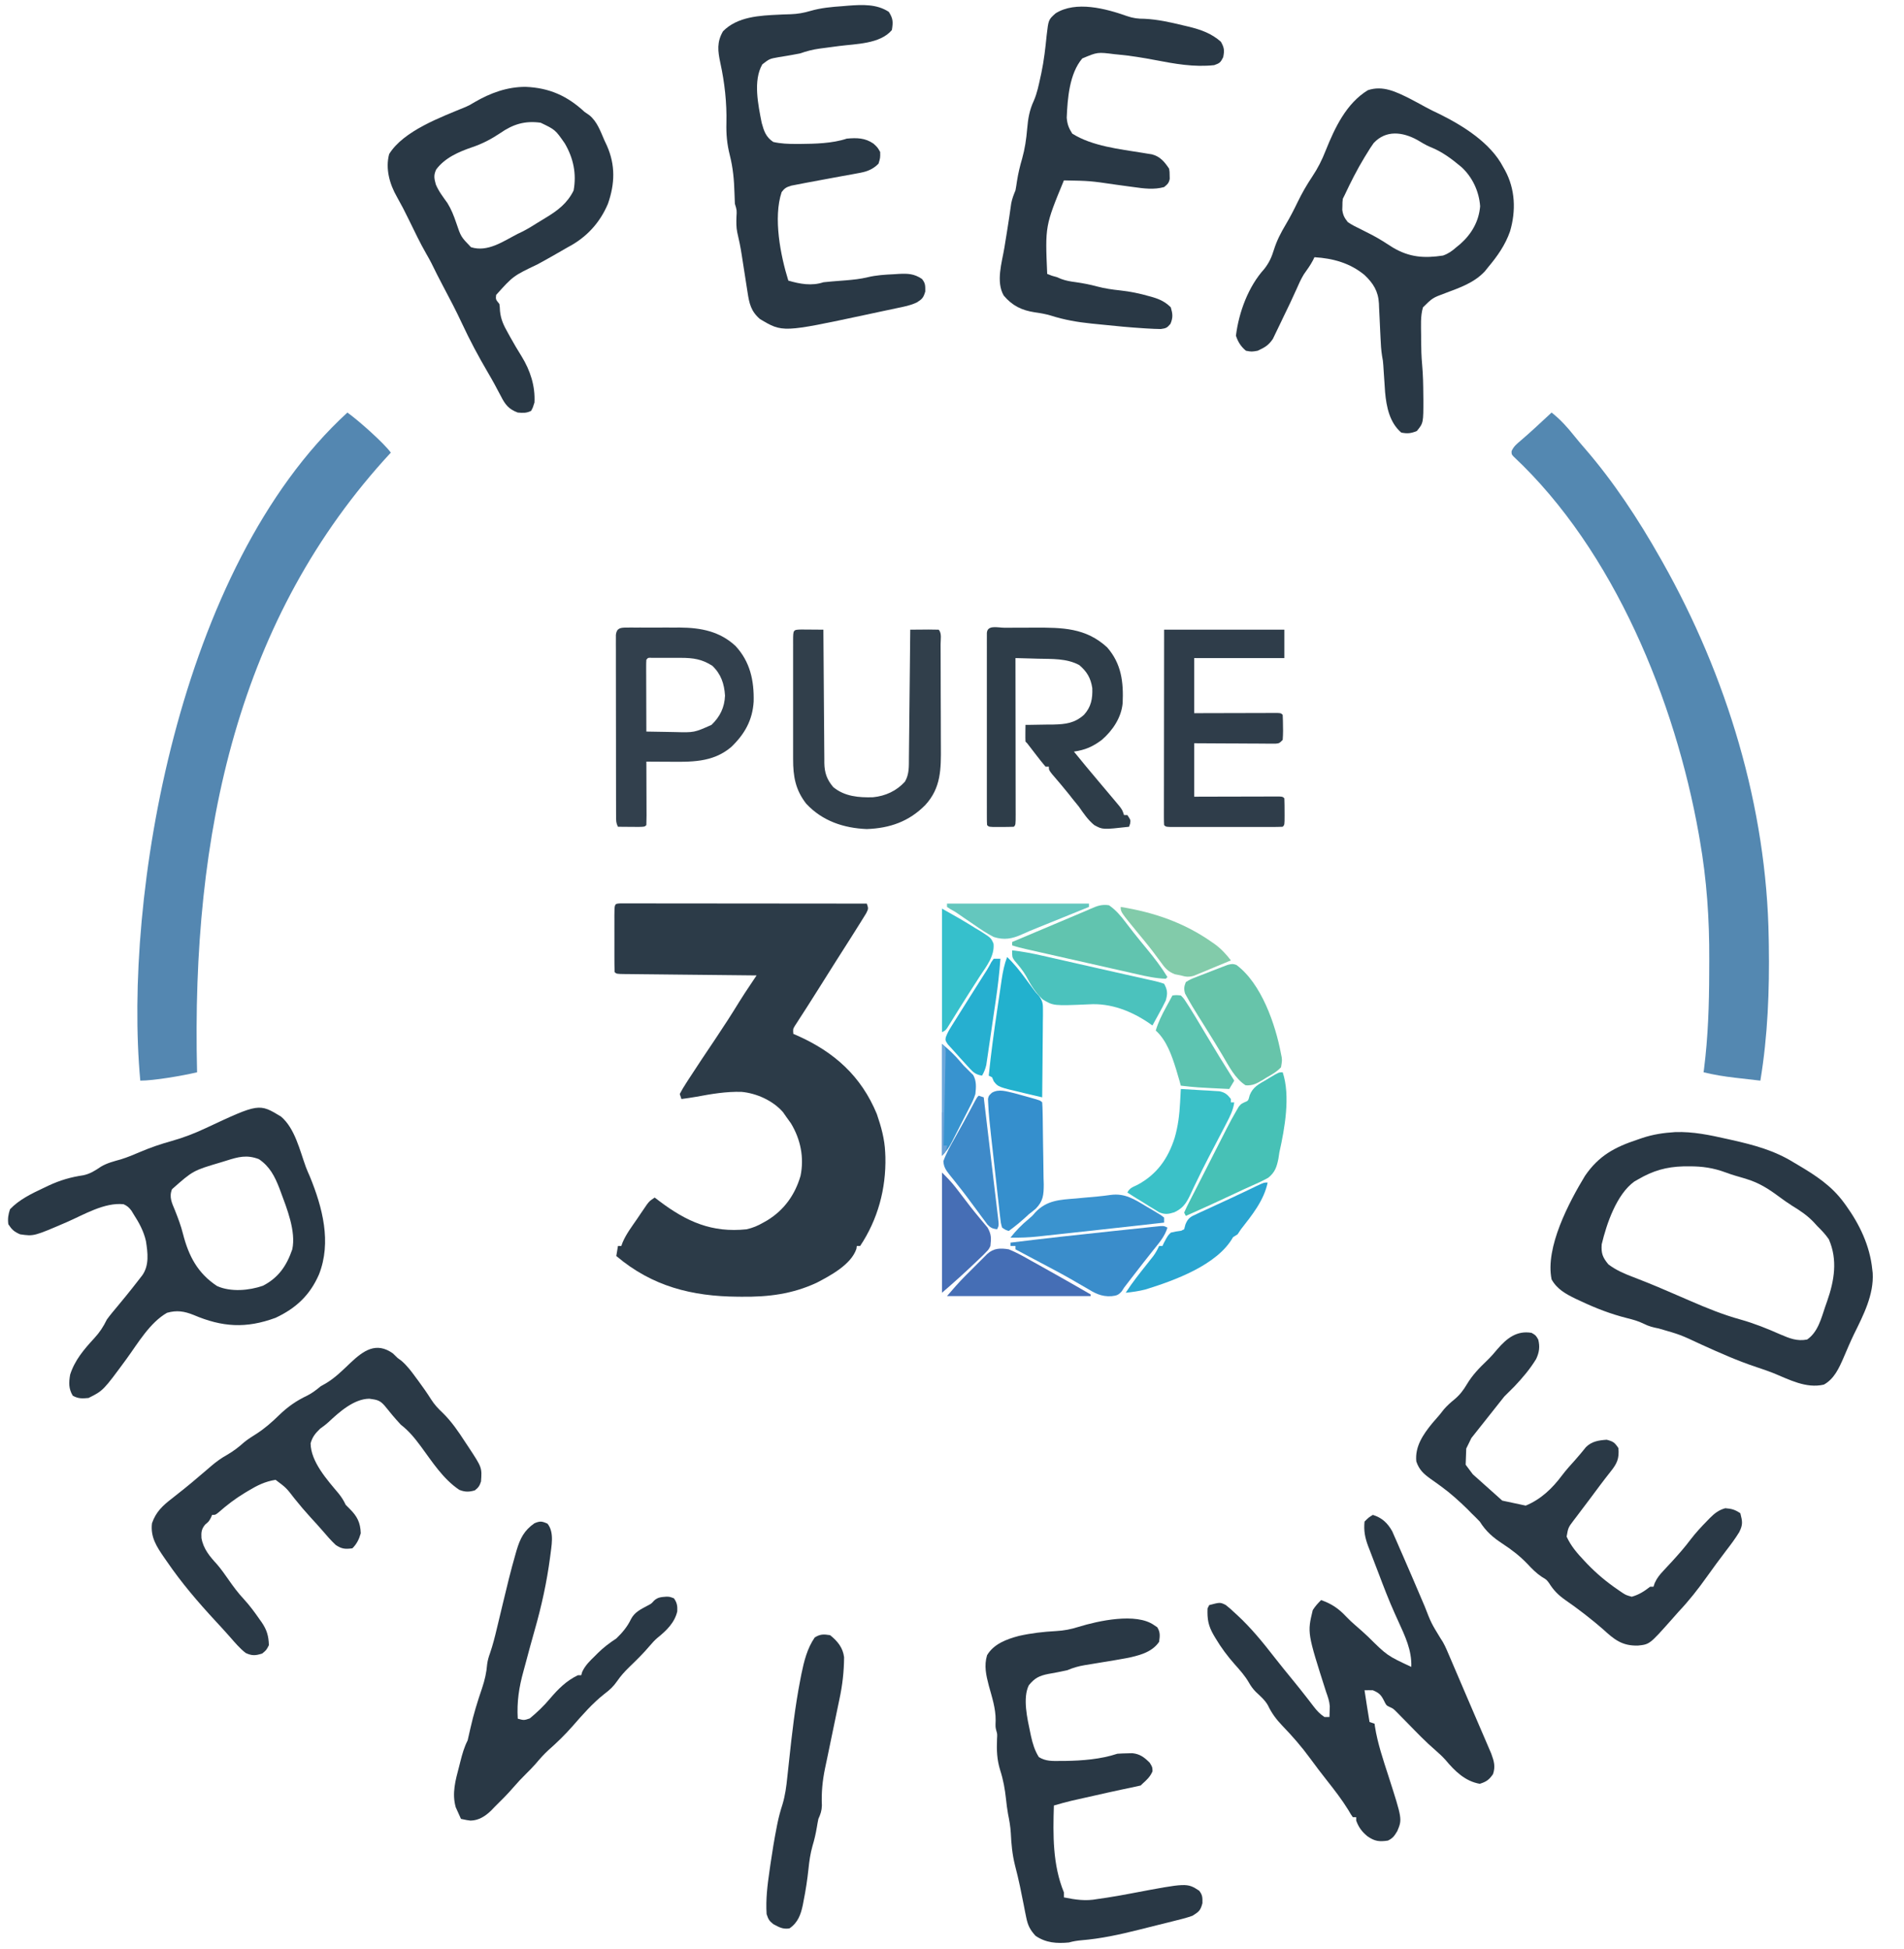
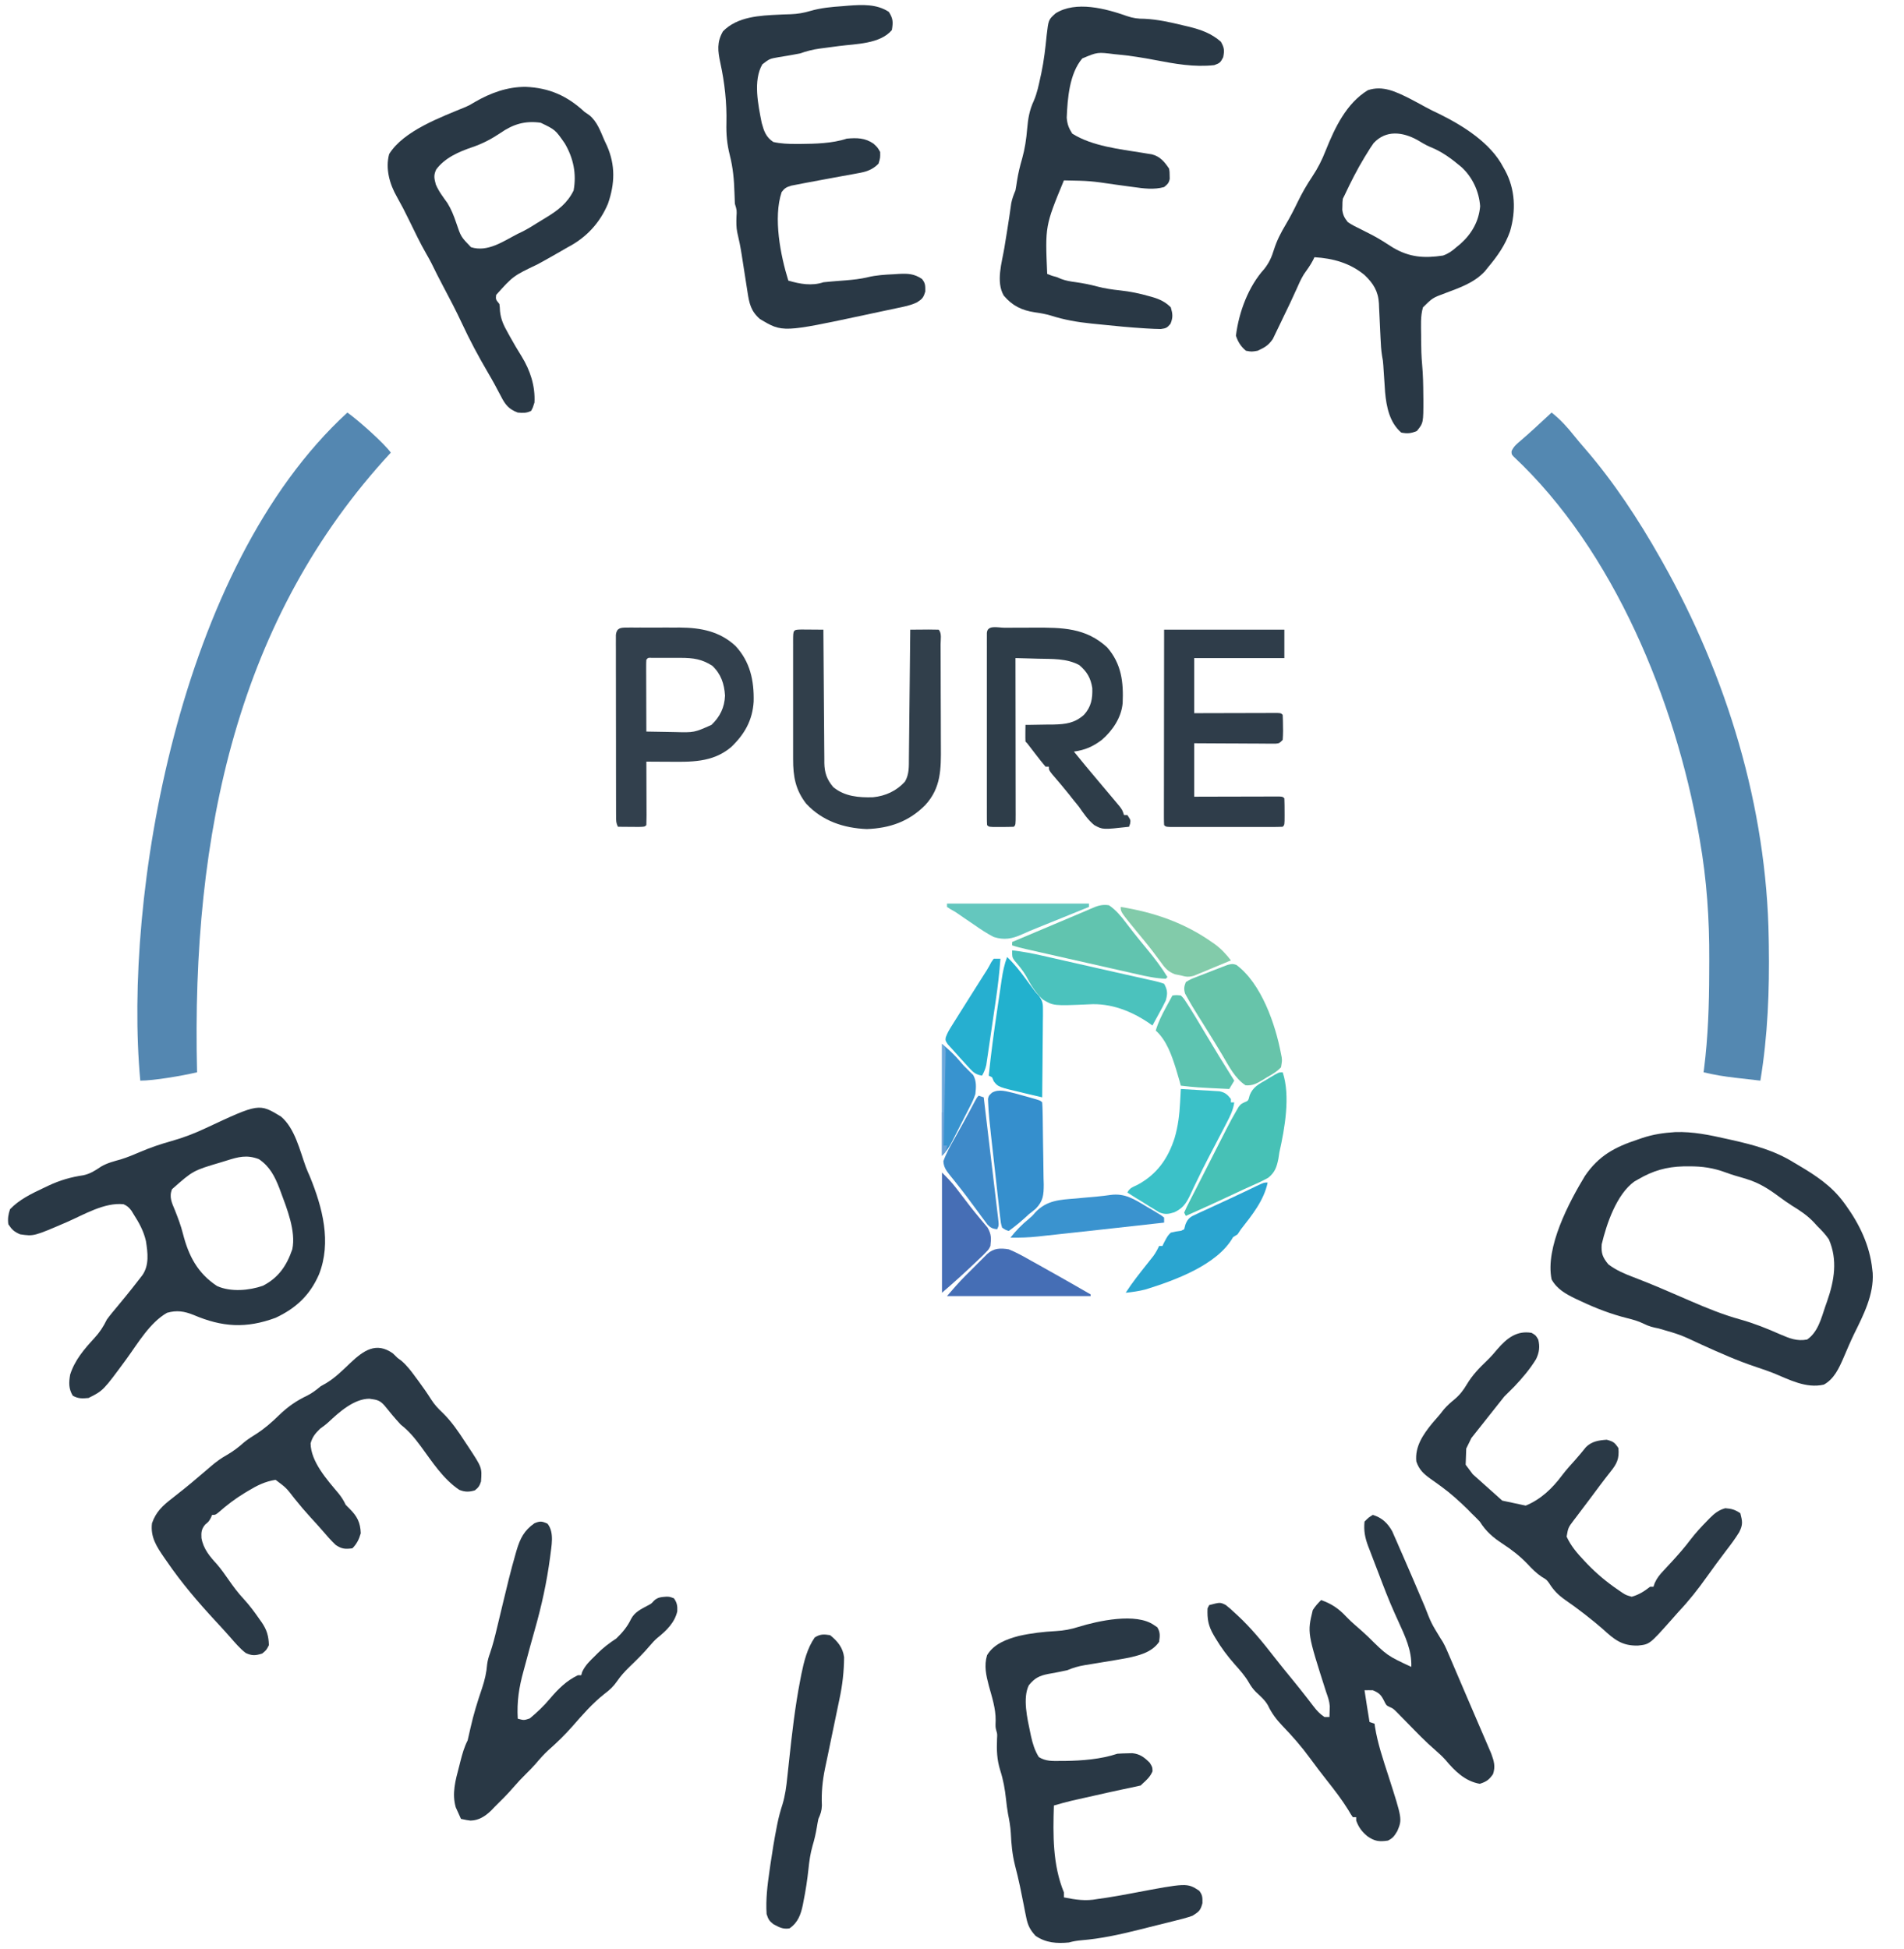
<svg xmlns="http://www.w3.org/2000/svg" version="1.1" width="1140" height="1167" id="svg41">
  <defs id="defs41" />
-   <path d="M0 0 C1.105 0.001 2.21 0.002 3.349 0.003 C5.244 0.001 5.244 0.001 7.178 -0.001 C8.591 0.002 10.004 0.006 11.417 0.01 C12.895 0.01 14.373 0.01 15.851 0.009 C19.876 0.009 23.9 0.015 27.925 0.022 C32.127 0.028 36.328 0.028 40.529 0.03 C48.491 0.033 56.452 0.041 64.414 0.051 C73.475 0.062 82.537 0.068 91.598 0.073 C110.244 0.083 128.889 0.101 147.534 0.123 C148.534 3.123 148.534 3.123 147.155 5.924 C146.439 7.101 145.71 8.271 144.972 9.436 C144.573 10.081 144.175 10.727 143.765 11.393 C142.368 13.645 140.953 15.885 139.534 18.123 C138.992 18.981 138.45 19.838 137.891 20.722 C134.922 25.409 131.941 30.089 128.952 34.764 C125.681 39.884 122.448 45.026 119.244 50.188 C116.945 53.887 114.613 57.563 112.253 61.225 C111.698 62.091 111.142 62.957 110.57 63.849 C109.483 65.542 108.39 67.232 107.292 68.919 C106.802 69.684 106.312 70.448 105.808 71.236 C105.149 72.254 105.149 72.254 104.477 73.292 C103.305 75.224 103.305 75.224 103.534 78.123 C104.751 78.651 104.751 78.651 105.991 79.189 C128.079 89.038 144.197 103.463 153.534 126.123 C156.118 133.641 158.217 141.156 158.534 149.123 C158.574 150.022 158.614 150.92 158.655 151.846 C159.082 170.882 154.119 189.246 143.534 205.123 C142.874 205.123 142.214 205.123 141.534 205.123 C141.457 205.685 141.38 206.247 141.3 206.826 C138.164 216.235 125.779 222.818 117.534 227.123 C102.92 233.917 88.643 235.663 72.784 235.498 C71.991 235.493 71.197 235.489 70.379 235.484 C42.822 235.294 19.012 229.306 -2.466 211.123 C-2.136 209.143 -1.806 207.163 -1.466 205.123 C-0.806 205.123 -0.146 205.123 0.534 205.123 C0.795 204.406 1.055 203.689 1.324 202.95 C3.502 197.864 6.851 193.483 9.972 188.936 C10.994 187.421 10.994 187.421 12.036 185.875 C12.694 184.911 13.352 183.948 14.03 182.955 C14.63 182.076 15.23 181.196 15.849 180.29 C17.534 178.123 17.534 178.123 20.534 176.123 C21.985 177.227 21.985 177.227 23.464 178.354 C39.689 190.576 54.808 197.306 75.534 195.123 C79.246 194.284 82.254 193.03 85.534 191.123 C86.31 190.687 87.086 190.252 87.886 189.803 C97.998 183.614 104.545 174.496 107.847 163.123 C110.099 152.169 107.886 141.267 102.097 131.686 C101.261 130.485 100.408 129.296 99.534 128.123 C98.452 126.576 98.452 126.576 97.347 124.998 C91.313 118.057 81.531 113.677 72.491 112.842 C63.311 112.588 54.555 114.082 45.574 115.759 C42.571 116.295 39.557 116.713 36.534 117.123 C36.204 116.133 35.874 115.143 35.534 114.123 C36.71 111.829 37.938 109.771 39.347 107.623 C39.782 106.943 40.217 106.263 40.665 105.563 C45.972 97.328 51.46 89.209 56.914 81.072 C61.818 73.748 66.605 66.369 71.198 58.846 C73.278 55.473 75.479 52.185 77.68 48.89 C78.402 47.81 79.123 46.73 79.866 45.617 C80.417 44.794 80.967 43.971 81.534 43.123 C80.484 43.113 79.434 43.102 78.352 43.092 C68.478 42.994 58.604 42.892 48.729 42.784 C43.652 42.728 38.575 42.675 33.498 42.626 C28.603 42.578 23.708 42.526 18.813 42.47 C16.941 42.45 15.069 42.431 13.197 42.414 C10.584 42.39 7.971 42.36 5.359 42.328 C4.577 42.323 3.795 42.317 2.99 42.311 C-2.352 42.237 -2.352 42.237 -3.466 41.123 C-3.567 38.178 -3.605 35.256 -3.598 32.311 C-3.599 31.426 -3.6 30.542 -3.601 29.632 C-3.602 27.759 -3.6 25.886 -3.596 24.013 C-3.591 21.135 -3.596 18.258 -3.602 15.381 C-3.602 13.566 -3.6 11.751 -3.598 9.936 C-3.6 9.069 -3.603 8.202 -3.605 7.309 C-3.576 0.178 -3.576 0.178 0 0 Z " fill="#2C3B48" transform="translate(371.466,540.877)" id="path1" />
  <path d="M0 0 C5.287 4.162 9.377 8.709 13.562 13.969 C15.62 16.528 17.734 19.018 19.89 21.493 C37.121 41.382 52.06 64.12 65 87 C65.442 87.779 65.885 88.558 66.34 89.361 C104.882 157.666 128.83 236.186 130 315 C130.02 316.202 130.041 317.404 130.062 318.643 C130.483 345.941 129.468 373.014 125 400 C121.02 399.549 117.041 399.088 113.062 398.625 C111.946 398.499 110.829 398.372 109.678 398.242 C103.336 397.498 97.205 396.513 91 395 C91.091 394.32 91.182 393.64 91.275 392.939 C93.7 373.754 94.329 354.63 94.367 335.301 C94.372 332.686 94.382 330.071 94.398 327.457 C94.513 303.463 92.903 279.661 88.75 256 C88.539 254.78 88.329 253.561 88.112 252.304 C73.959 172.784 37.475 82.778 -22.668 26.437 C-24 25 -24 25 -23.953 23.062 C-22.687 20.323 -21.048 18.957 -18.75 17 C-17.861 16.228 -16.971 15.456 -16.055 14.66 C-15.568 14.24 -15.082 13.82 -14.581 13.387 C-11.627 10.795 -8.756 8.111 -5.875 5.438 C-4.747 4.394 -3.62 3.351 -2.492 2.309 C-1.67 1.547 -0.847 0.785 0 0 Z " fill="#5488B1" transform="translate(929,247)" id="path2" />
  <path d="m 0,0 c 6.607,4.685 22.114,18.495 26,24 -91.21,98.445 -119.553,226.963 -116,371 -9.127,2.144 -25.892,5 -34,5 C -134.173,290.456 -101.445,92.955 0,0 Z" fill="#5487b1" transform="translate(208,247)" id="path3" />
  <path d="M0 0 C8.337 7.111 11.205 20.18 14.84 30.136 C15.571 32.063 16.393 33.956 17.238 35.836 C24.858 54.456 30.305 75.195 22.727 94.473 C17.294 106.94 9.003 114.708 -3.273 120.473 C-20.944 126.988 -35.22 126.065 -52.336 118.773 C-57.899 116.529 -62.42 115.805 -68.273 117.473 C-78.668 123.436 -85.696 135.735 -92.596 145.189 C-106.465 164.068 -106.465 164.068 -115.273 168.473 C-119 168.818 -121.413 168.958 -124.711 167.098 C-127.225 162.874 -127.1 159.253 -126.273 154.473 C-123.494 145.795 -117.928 139.303 -111.857 132.724 C-108.561 129.133 -106.433 125.877 -104.273 121.473 C-102.367 118.856 -100.292 116.389 -98.211 113.91 C-97.047 112.5 -95.884 111.088 -94.723 109.676 C-94.144 108.974 -93.566 108.272 -92.97 107.549 C-90.442 104.455 -87.97 101.319 -85.523 98.16 C-84.724 97.133 -83.925 96.105 -83.102 95.047 C-78.831 89.034 -79.792 81.532 -80.898 74.535 C-82.232 68.572 -84.984 63.578 -88.273 58.473 C-88.692 57.78 -89.111 57.088 -89.543 56.375 C-91.013 54.425 -92.044 53.479 -94.273 52.473 C-105.775 51.232 -118.214 58.822 -128.409 63.239 C-148.031 71.689 -148.031 71.689 -156.273 70.473 C-159.908 68.849 -161.048 67.812 -163.273 64.473 C-163.746 61.225 -163.322 58.571 -162.273 55.473 C-156.783 49.661 -149.284 46.088 -142.148 42.723 C-141.14 42.241 -140.132 41.759 -139.093 41.263 C-132.166 38.066 -125.965 36.252 -118.418 35.137 C-114.206 34.247 -111.307 32.311 -107.77 29.941 C-104.015 27.732 -100.04 26.769 -95.867 25.594 C-91.85 24.341 -88.07 22.762 -84.211 21.098 C-78.057 18.462 -71.905 16.403 -65.461 14.598 C-58.351 12.594 -51.769 10.054 -45.086 6.91 C-13.185 -8.003 -13.185 -8.003 0 0 Z M-32.836 26.41 C-33.892 26.734 -34.948 27.058 -36.036 27.392 C-52.673 32.322 -52.673 32.322 -65.273 43.473 C-67.178 48.113 -65.351 51.715 -63.523 56.098 C-61.665 60.768 -59.929 65.335 -58.711 70.223 C-55.301 83.522 -49.91 93.807 -38.273 101.473 C-30.085 105.112 -19.158 104.173 -10.828 101.273 C-1.481 96.422 3.345 89.298 6.727 79.473 C9.042 68.672 3.468 54.924 -0.273 44.848 C-0.51 44.209 -0.747 43.571 -0.991 42.914 C-3.758 35.785 -6.782 29.842 -13.273 25.473 C-20.545 22.714 -25.57 24.102 -32.836 26.41 Z " fill="#293845" transform="translate(168.273,668.527)" id="path4" />
  <path d="M0 0 C3.237 1.672 6.437 3.409 9.627 5.168 C12.364 6.656 15.091 8.007 17.917 9.309 C32.188 16.384 48.59 26.607 56.104 41.059 C56.471 41.706 56.839 42.353 57.217 43.02 C63.373 54.347 63.839 67.286 60.229 79.559 C57.376 87.761 52.642 94.449 47.104 101.059 C46.435 101.891 45.766 102.724 45.077 103.582 C38.63 110.425 30.221 113.263 21.57 116.522 C13.868 119.379 13.868 119.379 8.104 125.059 C6.505 130.329 6.953 136.145 6.979 141.621 C6.981 142.61 6.983 143.599 6.985 144.617 C7.014 149.623 7.14 154.571 7.604 159.559 C8.144 165.477 8.252 171.369 8.292 177.309 C8.311 178.694 8.311 178.694 8.331 180.107 C8.351 194.312 8.351 194.312 4.417 199.121 C0.894 200.549 -1.125 200.774 -4.896 200.059 C-11.918 194.033 -13.796 184.639 -14.591 175.824 C-14.746 173.653 -14.889 171.481 -15.021 169.309 C-15.167 167.126 -15.316 164.944 -15.466 162.762 C-15.526 161.809 -15.585 160.857 -15.646 159.876 C-15.858 157.04 -15.858 157.04 -16.396 154.19 C-16.978 150.545 -17.171 146.928 -17.326 143.246 C-17.399 141.743 -17.474 140.241 -17.548 138.738 C-17.662 136.395 -17.771 134.052 -17.87 131.708 C-17.968 129.428 -18.083 127.15 -18.201 124.871 C-18.238 123.83 -18.238 123.83 -18.277 122.768 C-18.686 115.384 -21.678 110.678 -26.88 105.727 C-35.597 98.513 -45.803 95.73 -56.896 95.059 C-57.167 95.632 -57.437 96.206 -57.716 96.797 C-59.304 99.841 -61.28 102.554 -63.263 105.352 C-65.009 108.246 -66.316 111.169 -67.66 114.264 C-70.056 119.681 -72.625 125.013 -75.222 130.335 C-75.882 131.698 -76.534 133.064 -77.179 134.434 C-78.124 136.44 -79.095 138.431 -80.072 140.422 C-80.638 141.6 -81.204 142.779 -81.788 143.993 C-84.484 147.913 -86.607 149.061 -90.896 151.059 C-94.521 151.684 -94.521 151.684 -97.896 151.059 C-100.911 148.58 -102.659 145.769 -103.896 142.059 C-102.133 127.931 -96.476 112.621 -86.896 102.059 C-83.999 98.334 -82.508 95.022 -81.146 90.559 C-79.426 85.102 -77.025 80.457 -74.098 75.553 C-71.482 71.154 -69.181 66.667 -66.958 62.059 C-64.368 56.719 -61.51 51.74 -58.208 46.809 C-54.847 41.775 -52.324 36.761 -50.126 31.121 C-44.668 17.536 -37.786 2.915 -24.896 -4.941 C-15.938 -7.927 -8.092 -4.018 0 0 Z M-21.438 26.724 C-22.87 28.699 -24.146 30.713 -25.396 32.809 C-25.857 33.549 -26.317 34.29 -26.792 35.053 C-31.323 42.472 -35.191 50.202 -38.896 58.059 C-39.226 58.719 -39.556 59.379 -39.896 60.059 C-40.132 62.099 -40.132 62.099 -40.146 64.371 C-40.172 65.13 -40.198 65.89 -40.224 66.672 C-39.779 69.908 -38.947 71.489 -36.896 74.059 C-34.396 75.758 -31.738 77.055 -29.021 78.371 C-27.483 79.147 -25.946 79.927 -24.412 80.711 C-23.268 81.295 -23.268 81.295 -22.101 81.89 C-17.863 84.136 -13.856 86.734 -9.826 89.332 C0.12 95.193 8.905 95.756 20.104 94.059 C23.34 92.909 25.548 91.326 28.104 89.059 C28.863 88.44 29.623 87.821 30.405 87.184 C37.176 81.155 41.524 73.758 42.319 64.578 C41.702 55.648 37.68 47.07 31.104 41.059 C25.264 36.176 19.497 31.8 12.374 29.027 C9.665 27.871 7.254 26.385 4.729 24.871 C-4.06 20.04 -14.051 18.744 -21.438 26.724 Z " fill="#293845" transform="translate(843.896,58.941)" id="path5" />
  <path d="M0 0 C5.447 1.712 8.772 4.822 11.571 9.785 C12.013 10.796 12.455 11.806 12.91 12.848 C13.674 14.572 13.674 14.572 14.453 16.331 C14.99 17.575 15.526 18.819 16.062 20.062 C16.627 21.349 17.193 22.635 17.76 23.921 C19.525 27.939 21.266 31.968 23 36 C23.283 36.659 23.567 37.317 23.858 37.996 C26.265 43.596 28.668 49.197 31.041 54.811 C34.902 64.743 34.902 64.743 40.409 73.758 C42.527 76.742 43.88 79.973 45.301 83.324 C45.614 84.051 45.927 84.778 46.25 85.527 C47.276 87.911 48.295 90.299 49.312 92.688 C50.022 94.343 50.732 95.999 51.442 97.655 C52.904 101.067 54.363 104.481 55.819 107.896 C57.578 112.019 59.35 116.135 61.128 120.25 C62.428 123.262 63.723 126.277 65.016 129.292 C65.626 130.714 66.239 132.134 66.854 133.554 C67.71 135.532 68.557 137.514 69.402 139.496 C69.882 140.612 70.361 141.727 70.855 142.877 C72.501 147.368 73.47 150.589 71.938 155.188 C69.582 158.607 67.956 159.759 64 161 C55.168 159.464 48.995 153.306 43.469 146.695 C41.503 144.549 39.592 142.736 37.391 140.855 C31.538 135.827 26.223 130.254 20.834 124.739 C19.462 123.336 18.083 121.939 16.703 120.543 C15.895 119.718 15.087 118.893 14.255 118.044 C12.15 115.951 12.15 115.951 9.796 114.9 C8 114 8 114 6.562 111.062 C4.774 107.557 3.58 106.534 0 105 C-1.666 104.956 -3.334 104.95 -5 105 C-4.688 107.042 -4.375 109.083 -4.062 111.125 C-3.888 112.262 -3.714 113.399 -3.535 114.57 C-3.044 117.717 -2.53 120.859 -2 124 C-0.515 124.495 -0.515 124.495 1 125 C1.081 125.587 1.161 126.175 1.244 126.78 C2.841 136.882 6.129 146.46 9.259 156.167 C17.606 182.151 17.606 182.151 14.635 189.273 C12.906 192.158 12.017 193.532 9 195 C3.783 195.783 1.026 195.419 -3.312 192.375 C-6.599 189.651 -8.521 187.067 -10 183 C-10 182.34 -10 181.68 -10 181 C-10.66 181 -11.32 181 -12 181 C-13.234 179.227 -13.234 179.227 -14.75 176.625 C-18.596 170.397 -23 164.717 -27.532 158.976 C-30.955 154.637 -34.297 150.261 -37.552 145.796 C-42.686 138.764 -48.221 132.429 -54.268 126.167 C-57.896 122.356 -60.594 118.755 -62.867 113.977 C-64.713 110.757 -67.433 108.474 -70.109 105.941 C-71.862 104.142 -73.015 102.545 -74.25 100.375 C-76.616 96.274 -79.614 92.953 -82.75 89.438 C-87.09 84.525 -90.831 79.509 -94.188 73.875 C-94.562 73.248 -94.936 72.621 -95.321 71.974 C-98.562 66.351 -99.24 62.477 -99 56 C-98.67 55.34 -98.34 54.68 -98 54 C-91.477 52.28 -91.477 52.28 -88.176 53.889 C-86.353 55.266 -84.712 56.731 -83.062 58.312 C-82.456 58.865 -81.85 59.418 -81.225 59.987 C-72.903 67.684 -65.884 76.297 -58.953 85.227 C-55.33 89.881 -51.593 94.441 -47.859 99.007 C-45.149 102.329 -42.465 105.668 -39.836 109.055 C-39.336 109.698 -38.837 110.341 -38.322 111.004 C-37.382 112.22 -36.446 113.438 -35.514 114.66 C-33.466 117.308 -31.816 119.123 -29 121 C-28.01 121 -27.02 121 -26 121 C-25.945 119.625 -25.907 118.25 -25.875 116.875 C-25.852 116.109 -25.829 115.344 -25.805 114.555 C-26.044 111.42 -26.943 108.973 -28 106 C-39.299 70.635 -39.299 70.635 -36 57 C-34.514 54.659 -32.98 52.98 -31 51 C-24.668 53.228 -20.52 56.052 -15.945 60.941 C-14.147 62.845 -12.301 64.549 -10.312 66.25 C-7.804 68.398 -5.356 70.591 -2.957 72.859 C8.574 84.272 8.574 84.272 23 91 C23.362 80.938 19.231 72.54 15.173 63.591 C14.592 62.309 14.592 62.309 14 61 C13.705 60.351 13.41 59.703 13.107 59.035 C9.506 51.037 6.396 42.87 3.29 34.671 C2.595 32.845 1.895 31.021 1.189 29.199 C0.16 26.542 -0.851 23.88 -1.859 21.215 C-2.175 20.409 -2.49 19.604 -2.816 18.774 C-4.734 13.627 -5.542 9.502 -5 4 C-2.5 1.5 -2.5 1.5 0 0 Z " fill="#293845" transform="translate(822,907)" id="path6" />
  <path d="M0 0 C10.749 -0.376 20.788 1.776 31.224 4.129 C32.135 4.332 33.047 4.535 33.987 4.744 C47.229 7.722 59.409 10.988 71.036 18.192 C72.284 18.927 72.284 18.927 73.558 19.677 C84.147 25.936 93.687 32.161 101.036 42.192 C101.423 42.719 101.81 43.245 102.208 43.788 C110.447 55.214 116.598 68.034 118.036 82.192 C118.119 82.901 118.201 83.61 118.286 84.34 C119.061 97.362 112.707 109.613 107.118 120.939 C104.878 125.603 102.857 130.37 100.826 135.129 C98.127 141.328 95.169 147.87 89.036 151.192 C78.399 153.666 68.339 148.179 58.732 144.256 C55.457 142.963 52.143 141.841 48.802 140.735 C37.332 136.931 26.405 132.057 15.411 127.059 C3.133 121.304 3.133 121.304 -9.839 117.567 C-13.142 116.929 -15.762 116.295 -18.765 114.758 C-22.072 113.139 -25.136 112.289 -28.69 111.405 C-38.389 108.965 -47.363 105.527 -56.401 101.254 C-57.99 100.52 -57.99 100.52 -59.612 99.77 C-65.437 96.929 -70.736 94.038 -73.964 88.192 C-77.906 69.075 -63.486 41.889 -53.964 26.192 C-45.674 14.081 -36.144 9.011 -22.526 4.504 C-21.636 4.197 -20.746 3.89 -19.829 3.573 C-13.119 1.333 -7.022 0.455 0 0 Z M-21.964 28.192 C-22.786 28.662 -23.609 29.133 -24.456 29.618 C-35.058 37.27 -41.049 54.933 -43.964 67.192 C-44.335 72.576 -43.44 74.984 -39.964 79.192 C-35.241 82.759 -30.341 84.809 -24.866 86.895 C-23.072 87.595 -21.279 88.298 -19.487 89.002 C-18.571 89.362 -17.656 89.722 -16.712 90.093 C-12.348 91.838 -8.033 93.689 -3.718 95.551 C-2.457 96.093 -2.457 96.093 -1.171 96.646 C2.243 98.115 5.655 99.587 9.064 101.066 C18.929 105.343 28.651 109.322 39.036 112.192 C47.35 114.527 55.11 117.639 63.001 121.139 C68.576 123.513 72.982 125.35 79.036 124.192 C85.471 119.793 87.486 111.577 89.849 104.567 C90.242 103.448 90.636 102.329 91.042 101.176 C95.299 88.939 97.428 76.538 92.036 64.192 C89.991 61.191 87.628 58.724 85.036 56.192 C84.5 55.598 83.964 55.003 83.411 54.391 C79.458 50.105 75.098 47.169 70.13 44.153 C67.242 42.323 64.52 40.375 61.778 38.34 C55.795 33.911 50.222 30.4 43.036 28.192 C42.239 27.943 41.443 27.694 40.622 27.438 C39.016 26.951 37.406 26.479 35.79 26.023 C33.961 25.471 32.148 24.861 30.357 24.195 C22.909 21.44 16.269 20.453 8.349 20.504 C7.22 20.509 6.091 20.515 4.927 20.52 C-5.253 20.799 -13.202 23.099 -21.964 28.192 Z " fill="#293845" transform="translate(1002.964,677.808)" id="path7" />
  <path d="M 0,0 C 2.5,1.438 2.5,1.438 4,4 5.096,8.295 4.62,11.679 2.742,15.68 -0.924,21.699 -5.351,26.889 -10.18,32.004 l -6.149,6.134 -19.67,24.807 -3.108,6.339 -0.345,9.669 4.266,5.714 17.649,15.779 14.039,2.991 C 5.516,99.732 12.37,93.192 18.133,85.48 c 2.48,-3.295 5.22,-6.314 7.984,-9.371 2.234,-2.503 4.359,-5.085 6.461,-7.699 C 36.076,64.941 40.211,64.336 45,64 c 3.882,1.035 4.722,1.584 7,5 0.588,6.348 -0.869,9.354 -4.762,14.188 -4.333,5.445 -8.451,11.055 -12.608,16.634 -1.598,2.136 -3.21,4.261 -4.825,6.385 -0.998,1.327 -1.995,2.653 -2.992,3.98 l -1.422,1.851 C 21.945,116.578 21.945,116.578 21,122 c 2.562,5.601 6.231,9.863 10.438,14.312 l 1.854,1.97 C 39.043,144.262 45.137,149.332 52,154 c 0.773,0.529 1.547,1.057 2.344,1.602 2.203,1.414 2.203,1.414 5.656,2.398 4.377,-1.24 7.45,-3.239 11,-6 h 2 c 0.245,-0.727 0.49,-1.454 0.742,-2.203 1.404,-3.121 3.046,-5.056 5.383,-7.547 0.804,-0.87 1.609,-1.74 2.438,-2.637 C 82.367,138.751 83.171,137.889 84,137 c 3.933,-4.316 7.761,-8.627 11.25,-13.312 3.044,-3.969 6.373,-7.563 9.875,-11.125 0.755,-0.781 0.755,-0.781 1.524,-1.577 2.904,-2.899 5.366,-4.895 9.351,-5.985 3.88,0.31 5.73,0.82 9,3 1.247,4.906 1.655,6.691 -0.656,11.312 -2.35,3.853 -5.031,7.427 -7.781,11 -3.95,5.185 -7.817,10.415 -11.591,15.729 C 99.701,153.455 94.266,160.389 88,167 c -1.422,1.6 -2.838,3.204 -4.25,4.812 -13.061,14.687 -13.061,14.687 -19.984,15.426 -9.626,0.284 -14.307,-3.665 -21.121,-9.898 C 39.557,174.608 36.367,172.044 33.125,169.5 32.527,169.03 31.929,168.559 31.312,168.075 27.62,165.197 23.848,162.481 20,159.812 c -4.048,-2.886 -6.864,-5.733 -9.488,-9.953 -1.537,-2.078 -1.537,-2.078 -4.344,-3.746 C 2.844,143.896 0.317,141.342 -2.375,138.438 c -4.591,-4.805 -9.441,-8.561 -15,-12.188 -5.833,-3.813 -9.854,-7.322 -13.625,-13.25 -1.627,-1.706 -3.29,-3.378 -5,-5 -1.114,-1.145 -1.114,-1.145 -2.25,-2.312 -5.013,-4.899 -10.111,-9.531 -15.785,-13.66 l -2.163,-1.578 c -1.427,-1.032 -2.862,-2.053 -4.305,-3.061 C -64.651,84.393 -67.296,82.007 -69,77 c -0.9,-8.901 4.076,-16.166 9.5,-22.812 1.494,-1.735 2.993,-3.465 4.5,-5.188 0.857,-1.081 1.712,-2.164 2.562,-3.25 2.033,-2.294 3.953,-4.02 6.312,-5.938 3.226,-2.734 5.282,-5.429 7.438,-9.062 3.33,-5.556 7.415,-9.742 12.055,-14.18 2.26,-2.206 4.263,-4.442 6.258,-6.883 C -14.774,3.204 -8.82,-1.495 0,0 Z" fill="#2a3946" transform="translate(917,798)" id="path8" />
  <path d="M0 0 C14.242 0.586 24.92 5.374 35.316 14.996 C36.287 15.666 37.258 16.337 38.258 17.027 C42.893 20.877 44.846 26.598 47.191 31.996 C47.689 33.057 48.187 34.118 48.699 35.211 C53.851 46.888 53.491 58.014 49.316 69.996 C44.455 81.529 36.311 90.275 25.316 95.996 C23.105 97.261 20.896 98.532 18.691 99.809 C14.911 101.977 11.116 104.113 7.285 106.191 C-7.412 113.208 -7.412 113.208 -17.625 124.574 C-17.922 127.261 -17.922 127.261 -15.684 129.996 C-15.417 131.961 -15.417 131.961 -15.32 134.156 C-14.842 139.292 -13.026 143 -10.496 147.434 C-9.888 148.544 -9.888 148.544 -9.267 149.676 C-7.075 153.644 -4.771 157.525 -2.371 161.371 C2.79 169.757 5.846 179.115 5.316 188.996 C4.441 191.871 4.441 191.871 3.316 193.996 C0.485 195.412 -1.534 195.238 -4.684 194.996 C-10.145 192.982 -12.269 190.138 -14.809 185.121 C-15.582 183.668 -16.356 182.217 -17.133 180.766 C-17.542 179.992 -17.951 179.218 -18.373 178.42 C-19.726 175.918 -21.14 173.462 -22.578 171.008 C-28.187 161.441 -33.352 151.809 -38.026 141.751 C-41.581 134.117 -45.465 126.688 -49.426 119.258 C-51.821 114.762 -54.098 110.215 -56.332 105.637 C-57.312 103.721 -58.358 101.839 -59.441 99.98 C-63.271 93.344 -66.512 86.377 -69.906 79.512 C-73.294 72.652 -73.294 72.652 -76.984 65.953 C-81.416 58.241 -84.016 48.994 -81.684 40.246 C-73.097 26.292 -50.518 18.09 -35.773 11.98 C-33.443 10.92 -33.443 10.92 -30.398 9.086 C-20.909 3.603 -10.993 -0.016 0 0 Z M-15.246 27.746 C-20.639 31.331 -25.799 34.046 -31.934 36.121 C-39.973 38.87 -48.334 42.469 -53.527 49.488 C-55.149 53.006 -54.708 54.786 -53.742 58.434 C-52.035 62.565 -49.348 65.975 -46.77 69.605 C-44.434 73.401 -42.997 77.114 -41.559 81.309 C-38.726 89.745 -38.726 89.745 -32.684 95.996 C-22.679 99.164 -13.406 92.479 -4.684 87.996 C-3.652 87.501 -2.621 87.006 -1.559 86.496 C1.415 84.945 4.222 83.248 7.043 81.438 C8.686 80.396 10.351 79.386 12.027 78.398 C19.174 74.101 25.025 69.678 28.754 62.059 C30.593 52.047 28.645 42.683 23.48 33.859 C17.785 25.674 17.785 25.674 9.039 21.48 C-0.396 20.143 -7.552 22.373 -15.246 27.746 Z " fill="#293845" transform="translate(314.684,52.004)" id="path9" />
  <path d="M0 0 C0.619 0.412 1.238 0.825 1.875 1.25 C3.8 4.244 3.476 6.551 3 10 C-1.387 16.504 -9.653 18.381 -17.002 19.851 C-21.449 20.677 -25.91 21.405 -30.375 22.125 C-32.676 22.501 -34.976 22.881 -37.275 23.267 C-38.693 23.504 -40.112 23.736 -41.532 23.961 C-45.268 24.582 -48.52 25.528 -52 27 C-53.408 27.339 -54.825 27.638 -56.25 27.895 C-57.023 28.046 -57.797 28.197 -58.594 28.354 C-60.196 28.659 -61.8 28.953 -63.406 29.236 C-68.684 30.296 -71.504 31.651 -75 36 C-78.806 43.613 -75.868 56.133 -74.188 64.125 C-74.022 64.918 -73.857 65.71 -73.687 66.527 C-72.669 71.024 -71.478 75.053 -69 79 C-64.774 81.613 -60.83 81.343 -56 81.312 C-55.128 81.31 -54.256 81.308 -53.358 81.306 C-43.026 81.152 -31.858 80.286 -22 77 C-20.045 76.855 -18.085 76.779 -16.125 76.75 C-15.096 76.724 -14.068 76.698 -13.008 76.672 C-8.394 77.175 -5.85 79.15 -2.625 82.375 C-1 85 -1 85 -0.938 87.5 C-2.33 90.777 -4.374 92.637 -7 95 C-7.33 95.33 -7.66 95.66 -8 96 C-10.013 96.487 -12.038 96.924 -14.066 97.34 C-15.338 97.605 -16.609 97.871 -17.918 98.144 C-18.59 98.284 -19.262 98.424 -19.953 98.568 C-25.286 99.694 -30.6 100.908 -35.916 102.107 C-37.96 102.568 -40.004 103.025 -42.049 103.482 C-43.375 103.781 -44.701 104.08 -46.027 104.379 C-47.2 104.643 -48.373 104.906 -49.582 105.178 C-53.091 106.022 -56.537 106.984 -60 108 C-60.543 125.577 -60.788 143.458 -54 160 C-54 160.99 -54 161.98 -54 163 C-47.081 164.395 -40.993 165.34 -34 164 C-32 163.706 -30 163.415 -28 163.125 C-23 162.35 -18.031 161.454 -13.062 160.5 C19.72 154.287 19.72 154.287 27 159 C29.05 161.635 28.998 163.114 28.938 166.5 C27.756 170.909 26.846 171.579 23 174 C19.319 175.314 15.564 176.238 11.77 177.164 C10.665 177.442 9.561 177.72 8.423 178.007 C6.082 178.593 3.739 179.173 1.395 179.746 C-2.134 180.612 -5.656 181.503 -9.178 182.398 C-20.623 185.262 -31.843 187.731 -43.615 188.689 C-46.236 188.93 -48.487 189.293 -51 190 C-58.272 190.699 -64.848 190.252 -71 186 C-74.264 182.441 -75.631 179.704 -76.562 174.984 C-76.919 173.244 -76.919 173.244 -77.282 171.468 C-77.519 170.241 -77.756 169.014 -78 167.75 C-78.513 165.209 -79.027 162.669 -79.543 160.129 C-79.79 158.901 -80.036 157.672 -80.291 156.407 C-81.18 152.134 -82.234 147.915 -83.312 143.688 C-84.905 137.274 -85.495 131.006 -85.793 124.41 C-86.031 120.485 -86.691 116.777 -87.473 112.93 C-87.992 110.043 -88.336 107.162 -88.651 104.248 C-89.306 98.223 -90.261 92.74 -92.125 86.938 C-94.14 80.46 -94.305 74.881 -94.043 68.18 C-93.863 65.177 -93.863 65.177 -94.505 63.049 C-95 61 -95 61 -94.871 57.031 C-94.787 49.861 -97.078 43.099 -98.955 36.238 C-100.572 29.993 -101.91 24.32 -100 18 C-95.975 11.24 -88.313 8.407 -80.959 6.459 C-73.631 4.815 -66.308 3.949 -58.812 3.562 C-54.007 3.3 -49.901 2.507 -45.312 1.062 C-33.446 -2.604 -10.697 -7.601 0 0 Z " fill="#293845" transform="translate(691,973)" id="path10" />
  <path d="M0 0 C1.361 1.33 1.361 1.33 2.75 2.688 C3.509 3.244 4.269 3.801 5.051 4.375 C8.513 7.341 11.009 10.707 13.688 14.375 C14.22 15.092 14.752 15.809 15.3 16.547 C17.972 20.168 20.535 23.818 22.938 27.625 C24.95 30.757 27.179 33.14 29.898 35.676 C35.192 40.897 39.155 46.718 43.188 52.938 C43.893 54 44.599 55.062 45.326 56.156 C53.355 68.365 53.355 68.365 52.75 76.688 C51.906 79.29 51.21 80.329 49.062 82 C45.579 83.036 43.079 83.038 39.75 81.688 C30.076 75.233 23.543 64.902 16.75 55.688 C13.019 50.689 9.697 46.521 4.75 42.688 C1.319 39.026 -1.867 35.167 -5 31.25 C-7.955 27.885 -9.716 27.765 -14.125 27.125 C-23.321 27.215 -32.131 35.097 -38.539 41.113 C-40.141 42.587 -41.795 43.799 -43.562 45.062 C-46.484 47.916 -48.183 49.917 -49.281 53.852 C-49.16 64.885 -39.298 75.768 -32.57 83.797 C-30.703 86.123 -29.502 88.036 -28.25 90.688 C-27.446 91.492 -26.641 92.296 -25.812 93.125 C-21.353 97.585 -19.47 101.309 -19.25 107.688 C-20.243 111.225 -21.623 114.061 -24.25 116.688 C-28.553 117.267 -30.602 117.12 -34.25 114.688 C-37.13 111.974 -39.709 108.991 -42.273 105.98 C-44.504 103.393 -46.81 100.887 -49.125 98.375 C-52.541 94.643 -55.783 90.83 -58.938 86.875 C-63.872 80.467 -63.872 80.467 -70.25 75.688 C-76.455 76.658 -81.235 79.019 -86.562 82.25 C-87.298 82.687 -88.033 83.125 -88.791 83.576 C-94.373 86.971 -99.343 90.744 -104.246 95.07 C-106.25 96.688 -106.25 96.688 -108.25 96.688 C-108.498 97.265 -108.745 97.843 -109 98.438 C-110.25 100.688 -110.25 100.688 -112.375 102.438 C-114.629 105.142 -114.829 107.066 -114.629 110.547 C-113.477 117.055 -109.66 121.56 -105.301 126.293 C-102.755 129.265 -100.548 132.416 -98.312 135.625 C-95.481 139.679 -92.64 143.509 -89.25 147.125 C-85.753 150.944 -82.747 154.994 -79.812 159.25 C-79.375 159.864 -78.937 160.477 -78.486 161.109 C-75.427 165.657 -74.429 169.189 -74.25 174.688 C-75.75 177.625 -75.75 177.625 -78.25 179.688 C-82.249 180.946 -84.292 181.125 -88.125 179.375 C-91.753 176.568 -94.686 173.037 -97.695 169.598 C-100.494 166.409 -103.363 163.296 -106.25 160.188 C-116.741 148.839 -126.505 137.453 -135.25 124.688 C-135.8 123.9 -136.351 123.112 -136.918 122.301 C-141.425 115.745 -145.269 109.987 -144.25 101.688 C-141.927 94.929 -137.865 91.138 -132.312 86.875 C-130.786 85.662 -129.26 84.449 -127.734 83.234 C-126.978 82.639 -126.222 82.045 -125.443 81.432 C-122.257 78.898 -119.156 76.27 -116.062 73.625 C-114.126 71.978 -112.189 70.332 -110.25 68.688 C-109.748 68.254 -109.247 67.82 -108.73 67.373 C-105.732 64.813 -102.75 62.672 -99.312 60.75 C-95.55 58.553 -92.415 56.209 -89.199 53.293 C-86.823 51.336 -84.292 49.766 -81.688 48.125 C-76.694 44.887 -72.566 41.275 -68.312 37.125 C-62.952 31.919 -57.875 28.378 -51.09 25.152 C-48.128 23.625 -45.812 21.806 -43.25 19.688 C-42.096 18.999 -40.93 18.331 -39.75 17.688 C-34.349 14.401 -29.96 9.957 -25.398 5.625 C-17.671 -1.638 -10.059 -7.157 0 0 Z " fill="#2A3946" transform="translate(235.25,810.312)" id="path11" />
  <path d="M0 0 C3.622 1.263 6.668 1.64 10.531 1.621 C18.443 2.015 25.905 3.694 33.594 5.559 C34.794 5.838 35.995 6.117 37.232 6.405 C44.399 8.21 50.62 10.392 56.219 15.371 C58.265 19.008 58.378 20.545 57.594 24.621 C55.996 27.816 55.499 28.194 52.219 29.371 C40.149 30.711 28.545 28.565 16.714 26.302 C9.479 24.925 2.301 23.763 -5.031 23.059 C-5.81 22.983 -6.588 22.907 -7.39 22.829 C-17.695 21.527 -17.695 21.527 -26.781 25.371 C-34.517 34.472 -35.61 49.363 -36.094 60.871 C-35.738 64.86 -34.908 66.986 -32.781 70.371 C-20.817 77.919 -4.425 79.636 9.275 81.869 C10.25 82.031 11.226 82.193 12.23 82.359 C13.104 82.496 13.978 82.633 14.878 82.775 C19.792 84.027 22.456 87.227 25.219 91.371 C25.52 93.309 25.52 93.309 25.531 95.371 C25.556 96.392 25.556 96.392 25.582 97.434 C25.104 99.982 24.206 100.738 22.219 102.371 C16.246 104.057 10.017 103.246 3.977 102.375 C3.128 102.263 2.279 102.15 1.404 102.034 C-1.284 101.678 -3.97 101.307 -6.656 100.934 C-22.153 98.661 -22.153 98.661 -37.781 98.371 C-49.03 125.658 -49.03 125.658 -47.781 154.371 C-44.977 155.501 -44.977 155.501 -41.781 156.371 C-41.014 156.701 -40.247 157.031 -39.457 157.371 C-36.516 158.47 -33.83 158.904 -30.719 159.309 C-26.37 159.928 -22.207 160.719 -17.969 161.871 C-13.343 163.097 -8.853 163.751 -4.094 164.246 C1.909 164.899 7.603 166.077 13.406 167.746 C14.113 167.943 14.82 168.14 15.548 168.343 C19.847 169.645 23.015 171.203 26.219 174.371 C27.367 178.318 27.608 180.429 26.031 184.246 C23.902 186.743 23.395 186.91 20.219 187.371 C17.507 187.329 14.844 187.223 12.141 187.047 C11.348 186.998 10.556 186.95 9.74 186.9 C1.749 186.386 -6.217 185.656 -14.178 184.806 C-16.544 184.557 -18.91 184.326 -21.277 184.096 C-29.759 183.223 -37.594 181.877 -45.738 179.267 C-48.874 178.344 -51.92 177.814 -55.156 177.371 C-62.993 176.171 -68.577 173.493 -73.781 167.371 C-78.627 159.029 -74.894 147.637 -73.406 138.621 C-73.182 137.231 -72.958 135.84 -72.734 134.449 C-72.404 132.395 -72.073 130.341 -71.736 128.288 C-70.856 122.913 -70.069 117.527 -69.322 112.132 C-68.776 109.345 -67.883 106.98 -66.781 104.371 C-66.442 102.588 -66.153 100.794 -65.906 98.996 C-65.185 94.298 -64.113 89.87 -62.781 85.309 C-61.119 79.37 -60.301 73.696 -59.781 67.559 C-59.253 61.423 -58.429 56.322 -55.793 50.688 C-53.801 46.126 -52.842 41.219 -51.781 36.371 C-51.622 35.65 -51.463 34.928 -51.299 34.185 C-49.712 26.677 -48.861 19.129 -48.102 11.498 C-47.018 2.169 -47.018 2.169 -42.781 -1.629 C-30.596 -9.312 -12.634 -4.471 0 0 Z " fill="#293845" transform="translate(674.781,9.629)" id="path12" />
  <path d="M0 0 C2.583 4.097 2.574 6.079 1.812 10.875 C-5.191 19.234 -19.75 19.122 -29.875 20.438 C-32.25 20.749 -34.624 21.064 -36.998 21.385 C-38.465 21.584 -39.933 21.777 -41.402 21.963 C-45.542 22.52 -49.253 23.498 -53.188 24.875 C-54.787 25.211 -56.394 25.511 -58.008 25.77 C-58.873 25.921 -59.738 26.072 -60.629 26.229 C-62.424 26.535 -64.221 26.83 -66.02 27.111 C-71.436 28.076 -71.436 28.076 -75.742 31.387 C-81.403 41.133 -78.206 55.782 -76.137 66.422 C-74.757 71.441 -73.589 74.94 -69.188 77.875 C-64.623 78.911 -60.1 79.067 -55.438 79.062 C-54.71 79.062 -53.983 79.062 -53.234 79.062 C-44.129 78.97 -33.864 78.767 -25.188 75.875 C-19.212 75.34 -14.275 75.362 -9.188 78.875 C-6.75 81.125 -6.75 81.125 -5.188 83.875 C-5.125 87.438 -5.125 87.438 -6.188 90.875 C-10.009 94.746 -13.852 95.799 -19.059 96.691 C-19.817 96.834 -20.576 96.977 -21.358 97.124 C-23.778 97.575 -26.201 98.007 -28.625 98.438 C-30.218 98.73 -31.811 99.023 -33.404 99.318 C-34.576 99.535 -34.576 99.535 -35.772 99.756 C-36.547 99.9 -37.322 100.044 -38.121 100.191 C-38.891 100.334 -39.66 100.476 -40.453 100.622 C-42.698 101.038 -44.943 101.456 -47.188 101.875 C-48.241 102.07 -48.241 102.07 -49.316 102.268 C-51.266 102.634 -53.213 103.017 -55.16 103.402 C-56.257 103.615 -57.354 103.828 -58.485 104.047 C-61.299 104.909 -62.451 105.538 -64.188 107.875 C-69.322 123.279 -64.88 145.827 -60.188 160.875 C-53.289 162.919 -46.168 164.202 -39.188 161.875 C-37.595 161.684 -35.997 161.534 -34.398 161.41 C-33.456 161.332 -32.514 161.254 -31.543 161.174 C-29.58 161.018 -27.616 160.864 -25.652 160.713 C-21.239 160.345 -16.984 159.907 -12.676 158.859 C-7.482 157.615 -2.322 157.312 3 157.062 C4.438 156.967 4.438 156.967 5.904 156.869 C11.362 156.601 15.109 156.716 19.812 159.875 C21.955 162.483 21.812 163.952 21.812 167.375 C20.748 171.1 19.945 171.973 16.735 173.951 C12.922 175.784 8.841 176.531 4.719 177.383 C3.736 177.594 2.754 177.806 1.741 178.024 C-0.342 178.469 -2.426 178.907 -4.512 179.339 C-7.626 179.987 -10.733 180.662 -13.84 181.34 C-63.662 191.982 -63.662 191.982 -77.188 183.875 C-82.578 179.233 -83.591 174.564 -84.625 167.707 C-84.751 166.913 -84.876 166.119 -85.006 165.3 C-85.406 162.764 -85.797 160.226 -86.188 157.688 C-86.579 155.167 -86.973 152.648 -87.369 150.128 C-87.615 148.564 -87.858 146.999 -88.097 145.433 C-88.81 140.867 -89.708 136.385 -90.785 131.89 C-91.385 128.887 -91.341 125.989 -91.25 122.938 C-90.985 118.747 -90.985 118.747 -92.188 114.875 C-92.282 112.752 -92.372 110.628 -92.428 108.503 C-92.643 100.643 -93.308 93.314 -95.25 85.688 C-96.896 79.128 -97.438 73.23 -97.257 66.484 C-96.974 54.452 -98.309 42.373 -100.875 30.625 C-102.413 23.406 -103.072 18.141 -99.312 11.625 C-90.651 2.767 -77.251 2.185 -65.613 1.645 C-64.835 1.608 -64.058 1.572 -63.256 1.534 C-61.769 1.472 -60.281 1.423 -58.793 1.392 C-54.624 1.244 -50.989 0.609 -46.984 -0.578 C-40.6 -2.427 -34.299 -2.98 -27.688 -3.438 C-26.542 -3.536 -25.396 -3.635 -24.215 -3.736 C-15.892 -4.347 -7.172 -4.781 0 0 Z " fill="#293845" transform="translate(532.188,7.125)" id="path13" />
  <path d="M0 0 C4.282 5.383 2.293 13.508 1.559 20.035 C-0.426 35.105 -3.585 49.456 -7.764 64.053 C-9.616 70.583 -11.399 77.131 -13.134 83.694 C-13.538 85.205 -13.948 86.716 -14.366 88.224 C-17.068 97.983 -18.401 106.549 -17.812 116.75 C-14.11 117.779 -14.11 117.779 -10.602 116.598 C-6.17 112.942 -2.256 109.198 1.441 104.801 C6.393 98.985 11.257 94.076 18.188 90.75 C18.848 90.75 19.508 90.75 20.188 90.75 C20.389 90.06 20.59 89.371 20.797 88.66 C22.671 84.738 25.345 82.193 28.438 79.188 C28.998 78.624 29.559 78.06 30.137 77.479 C33.586 74.073 37.12 71.413 41.188 68.75 C44.793 65.294 47.862 61.651 50 57.125 C52.167 52.962 55.82 51.265 59.848 49.109 C62.198 47.886 62.198 47.886 63.75 46.133 C66.003 43.966 68.226 43.95 71.246 43.699 C73.188 43.75 73.188 43.75 75.688 44.688 C77.552 47.251 77.867 49.353 77.699 52.5 C76.168 59.234 71.167 64.085 65.949 68.25 C64.109 69.816 62.62 71.467 61.062 73.312 C57.274 77.79 53.116 81.855 48.894 85.918 C46.16 88.593 43.769 91.227 41.609 94.391 C39.459 97.518 37.12 99.651 34.062 101.938 C26.779 107.694 20.945 114.459 14.848 121.422 C10.341 126.522 5.645 131.108 0.531 135.598 C-2.252 138.154 -4.668 140.901 -7.102 143.785 C-8.92 145.874 -10.837 147.809 -12.812 149.75 C-15.433 152.33 -17.916 154.961 -20.312 157.75 C-23.939 161.966 -27.846 165.857 -31.812 169.75 C-32.474 170.44 -33.135 171.129 -33.816 171.84 C-37.264 175.139 -41.221 177.719 -46.109 177.777 C-48.312 177.5 -48.312 177.5 -51.812 176.75 C-52.5 175.28 -53.161 173.798 -53.812 172.312 C-54.184 171.489 -54.555 170.665 -54.938 169.816 C-57.323 161.456 -55.099 153.636 -52.938 145.438 C-52.668 144.367 -52.399 143.296 -52.121 142.193 C-50.99 137.787 -49.882 133.805 -47.812 129.75 C-47.206 127.294 -46.65 124.848 -46.125 122.375 C-44.326 114.24 -41.878 106.384 -39.187 98.502 C-37.563 93.631 -36.535 89.185 -36.126 84.071 C-35.812 81.746 -35.235 79.81 -34.44 77.607 C-32.743 72.677 -31.49 67.696 -30.289 62.625 C-30.061 61.679 -29.833 60.733 -29.598 59.759 C-28.634 55.762 -27.679 51.763 -26.725 47.764 C-24.356 37.862 -21.979 27.97 -19.148 18.188 C-18.957 17.515 -18.765 16.843 -18.568 16.151 C-16.394 8.84 -14.02 4.095 -7.812 -0.25 C-4.413 -1.66 -3.375 -1.5 0 0 Z " fill="#293845" transform="translate(327.812,912.25)" id="path14" />
  <path d="M0 0 C0.947 -0.003 1.894 -0.007 2.869 -0.01 C4.884 -0.015 6.899 -0.017 8.914 -0.017 C11.961 -0.019 15.007 -0.038 18.053 -0.057 C34.672 -0.106 48.805 -0.014 61.582 11.746 C70.196 21.599 71.427 32.629 70.878 45.125 C70.117 53.802 64.86 61.574 58.406 67.148 C52.961 71.243 48.431 73.191 41.699 74.168 C46.475 80.052 51.293 85.893 56.199 91.668 C59.756 95.864 63.308 100.063 66.824 104.293 C67.549 105.162 68.273 106.031 69.02 106.926 C70.699 109.168 70.699 109.168 71.699 112.168 C72.359 112.168 73.019 112.168 73.699 112.168 C75.699 115.168 75.699 115.168 75.324 117.355 C75.015 118.253 75.015 118.253 74.699 119.168 C58.915 120.934 58.915 120.934 53.849 118.151 C50.101 115.057 47.445 111.14 44.699 107.168 C43.356 105.493 42.002 103.825 40.637 102.168 C40.017 101.374 39.397 100.58 38.758 99.762 C37.195 97.793 35.611 95.865 33.984 93.949 C33.522 93.404 33.06 92.859 32.584 92.297 C31.261 90.741 29.933 89.189 28.605 87.637 C26.699 85.168 26.699 85.168 26.699 83.168 C26.039 83.168 25.379 83.168 24.699 83.168 C22.768 80.89 20.939 78.606 19.137 76.23 C18.136 74.929 17.135 73.629 16.133 72.328 C15.33 71.285 14.527 70.242 13.699 69.168 C13.204 68.673 13.204 68.673 12.699 68.168 C12.627 66.482 12.615 64.793 12.637 63.105 C12.646 62.186 12.655 61.267 12.664 60.32 C12.676 59.61 12.687 58.9 12.699 58.168 C13.475 58.164 14.251 58.16 15.051 58.156 C18.601 58.122 22.15 58.052 25.699 57.98 C27.53 57.972 27.53 57.972 29.398 57.963 C36.744 57.784 42.084 57.151 47.699 52.168 C52.054 47.366 52.918 42.483 52.699 36.168 C51.78 30.139 49.515 26.295 44.906 22.359 C37.342 18.276 28.554 18.747 20.199 18.543 C18.9 18.504 17.6 18.466 16.262 18.426 C13.074 18.332 9.887 18.246 6.699 18.168 C6.701 19.419 6.704 20.669 6.706 21.958 C6.726 33.716 6.741 45.473 6.751 57.231 C6.756 63.277 6.763 69.322 6.775 75.368 C6.785 81.197 6.791 87.026 6.794 92.855 C6.796 95.084 6.8 97.313 6.805 99.543 C6.812 102.653 6.813 105.764 6.813 108.875 C6.816 109.806 6.82 110.738 6.824 111.697 C6.813 118.054 6.813 118.054 5.699 119.168 C3.188 119.268 0.71 119.307 -1.801 119.293 C-2.503 119.297 -3.206 119.301 -3.93 119.305 C-9.174 119.295 -9.174 119.295 -10.301 118.168 C-10.399 116.652 -10.427 115.132 -10.428 113.613 C-10.431 112.628 -10.433 111.644 -10.436 110.63 C-10.434 109.541 -10.432 108.452 -10.43 107.33 C-10.432 106.19 -10.434 105.051 -10.435 103.876 C-10.44 100.088 -10.437 96.3 -10.434 92.512 C-10.434 89.892 -10.435 87.273 -10.436 84.654 C-10.438 79.156 -10.436 73.658 -10.431 68.16 C-10.426 61.795 -10.427 55.43 -10.433 49.065 C-10.438 42.953 -10.438 36.841 -10.435 30.729 C-10.434 28.123 -10.435 25.517 -10.437 22.911 C-10.44 19.276 -10.436 15.641 -10.43 12.006 C-10.432 10.917 -10.434 9.828 -10.436 8.706 C-10.433 7.722 -10.431 6.737 -10.428 5.723 C-10.427 4.863 -10.427 4.002 -10.427 3.115 C-10.104 -1.872 -3.787 0.005 0 0 Z " fill="#2E3D49" transform="translate(601.301,375.832)" id="path15" />
  <path d="M0 0 C23.76 0 47.52 0 72 0 C72 5.61 72 11.22 72 17 C54.18 17 36.36 17 18 17 C18 27.89 18 38.78 18 50 C21.742 49.988 25.484 49.977 29.34 49.965 C32.947 49.957 36.555 49.951 40.162 49.945 C42.677 49.94 45.192 49.933 47.708 49.925 C51.314 49.912 54.921 49.907 58.527 49.902 C60.226 49.895 60.226 49.895 61.958 49.887 C63.52 49.887 63.52 49.887 65.113 49.886 C66.035 49.884 66.956 49.882 67.906 49.88 C70 50 70 50 71 51 C71.127 53.492 71.185 55.945 71.188 58.438 C71.2 59.132 71.212 59.826 71.225 60.541 C71.23 62.362 71.122 64.183 71 66 C69 68 69 68 66.823 68.241 C65.922 68.236 65.02 68.232 64.091 68.227 C63.07 68.227 62.049 68.227 60.998 68.227 C59.34 68.211 59.34 68.211 57.648 68.195 C56.519 68.192 55.39 68.19 54.227 68.187 C50.609 68.176 46.992 68.15 43.375 68.125 C40.927 68.115 38.479 68.106 36.031 68.098 C30.021 68.077 24.011 68.038 18 68 C18 78.56 18 89.12 18 100 C21.814 99.988 25.629 99.977 29.559 99.965 C33.235 99.957 36.912 99.951 40.589 99.945 C43.153 99.94 45.717 99.933 48.281 99.925 C51.957 99.912 55.633 99.907 59.309 99.902 C60.463 99.897 61.617 99.892 62.806 99.887 C64.398 99.887 64.398 99.887 66.021 99.886 C66.961 99.884 67.9 99.882 68.868 99.88 C71 100 71 100 72 101 C72.1 103.677 72.139 106.323 72.125 109 C72.129 109.75 72.133 110.5 72.137 111.273 C72.127 116.873 72.127 116.873 71 118 C68.827 118.1 66.651 118.128 64.477 118.129 C63.795 118.131 63.114 118.133 62.412 118.135 C60.15 118.139 57.887 118.136 55.625 118.133 C54.059 118.133 52.494 118.134 50.928 118.136 C47.643 118.137 44.358 118.135 41.072 118.13 C36.852 118.125 32.631 118.128 28.411 118.134 C25.177 118.138 21.943 118.136 18.709 118.134 C17.152 118.133 15.595 118.134 14.039 118.136 C11.867 118.139 9.695 118.135 7.523 118.129 C6.285 118.129 5.047 118.128 3.771 118.127 C1 118 1 118 0 117 C-0.096 115.482 -0.122 113.959 -0.12 112.438 C-0.122 111.452 -0.123 110.466 -0.124 109.451 C-0.121 108.36 -0.117 107.27 -0.114 106.146 C-0.114 105.005 -0.114 103.864 -0.114 102.688 C-0.113 98.895 -0.105 95.102 -0.098 91.309 C-0.096 88.687 -0.094 86.065 -0.093 83.443 C-0.09 77.235 -0.082 71.027 -0.072 64.818 C-0.06 57.059 -0.054 49.3 -0.049 41.541 C-0.039 27.694 -0.019 13.847 0 0 Z " fill="#2F3D4A" transform="translate(697,377)" id="path16" />
  <path d="M0 0 C0.845 -0.006 1.691 -0.013 2.561 -0.019 C3.479 -0.015 4.397 -0.011 5.342 -0.007 C6.764 -0.01 6.764 -0.01 8.214 -0.013 C10.227 -0.014 12.241 -0.01 14.254 -0.002 C17.302 0.009 20.35 -0.002 23.399 -0.015 C25.359 -0.013 27.319 -0.011 29.28 -0.007 C30.629 -0.013 30.629 -0.013 32.005 -0.019 C44.496 0.071 55.826 2.237 65.221 10.946 C74.033 20.382 76.448 31.725 76.155 44.313 C75.455 55.533 70.721 63.864 62.658 71.571 C51.395 81.042 38.289 80.423 24.283 80.321 C22.491 80.315 22.491 80.315 20.662 80.308 C17.744 80.296 14.826 80.28 11.908 80.259 C11.916 81.978 11.916 81.978 11.924 83.731 C11.942 87.967 11.954 92.203 11.963 96.439 C11.968 98.275 11.975 100.112 11.984 101.948 C11.996 104.582 12.002 107.215 12.006 109.849 C12.011 110.675 12.016 111.501 12.022 112.352 C12.022 114.321 11.97 116.29 11.908 118.259 C10.908 119.259 10.908 119.259 7.311 119.356 C5.822 119.35 4.334 119.338 2.846 119.321 C2.087 119.317 1.329 119.312 0.547 119.308 C-1.332 119.296 -3.212 119.278 -5.092 119.259 C-6.294 116.853 -6.22 115.353 -6.225 112.666 C-6.23 111.698 -6.234 110.731 -6.238 109.734 C-6.238 108.669 -6.237 107.604 -6.237 106.507 C-6.242 104.829 -6.242 104.829 -6.247 103.117 C-6.257 99.404 -6.258 95.691 -6.26 91.978 C-6.263 89.407 -6.266 86.836 -6.27 84.266 C-6.276 78.872 -6.277 73.478 -6.277 68.084 C-6.276 61.844 -6.287 55.604 -6.303 49.363 C-6.317 43.366 -6.321 37.369 -6.32 31.372 C-6.321 28.817 -6.326 26.262 -6.334 23.707 C-6.343 20.141 -6.341 16.576 -6.334 13.011 C-6.34 11.946 -6.346 10.881 -6.352 9.783 C-6.347 8.816 -6.343 7.848 -6.339 6.852 C-6.339 6.008 -6.34 5.164 -6.34 4.295 C-5.845 0.238 -3.541 0.008 0 0 Z M11.908 19.259 C11.816 20.61 11.791 21.965 11.795 23.32 C11.795 24.18 11.795 25.041 11.795 25.928 C11.8 26.864 11.805 27.799 11.811 28.763 C11.812 29.716 11.814 30.669 11.815 31.651 C11.821 34.708 11.833 37.764 11.846 40.821 C11.851 42.888 11.856 44.955 11.86 47.022 C11.871 52.101 11.888 57.18 11.908 62.259 C16.177 62.358 20.444 62.431 24.714 62.479 C26.163 62.499 27.612 62.526 29.06 62.561 C40.555 62.868 40.555 62.868 50.908 58.259 C56.004 53.39 58.733 47.791 59.006 40.739 C58.561 33.667 56.6 27.816 51.408 22.884 C45.307 18.918 39.944 18.134 32.67 18.126 C31.521 18.125 30.372 18.123 29.188 18.122 C28.002 18.126 26.817 18.13 25.596 18.134 C24.391 18.13 23.187 18.126 21.946 18.122 C20.231 18.124 20.231 18.124 18.483 18.126 C17.437 18.127 16.391 18.128 15.313 18.129 C12.957 17.988 12.957 17.988 11.908 19.259 Z " fill="#32404D" transform="translate(375.092,375.741)" id="path17" />
  <path d="M0 0 C1.582 0.007 3.164 0.019 4.746 0.035 C5.552 0.04 6.359 0.044 7.189 0.049 C9.188 0.061 11.186 0.079 13.184 0.098 C13.192 1.694 13.192 1.694 13.201 3.322 C13.259 13.357 13.331 23.391 13.419 33.426 C13.464 38.584 13.503 43.743 13.53 48.902 C13.556 53.882 13.596 58.861 13.647 63.841 C13.663 65.739 13.675 67.638 13.681 69.536 C13.691 72.199 13.719 74.86 13.751 77.522 C13.749 78.696 13.749 78.696 13.747 79.893 C13.847 85.722 15.234 89.784 19.066 94.332 C25.848 99.988 34.429 100.692 42.945 100.422 C50.32 99.684 56.955 96.661 61.996 91.098 C64.636 86.652 64.352 81.878 64.389 76.841 C64.399 76.011 64.409 75.182 64.419 74.327 C64.45 71.589 64.475 68.851 64.5 66.113 C64.521 64.213 64.542 62.313 64.563 60.413 C64.618 55.416 64.668 50.418 64.716 45.42 C64.766 40.319 64.822 35.218 64.877 30.117 C64.984 20.111 65.086 10.104 65.184 0.098 C67.996 0.071 70.808 0.051 73.621 0.035 C74.424 0.027 75.226 0.018 76.053 0.01 C78.097 0.001 80.14 0.045 82.184 0.098 C84.193 2.107 83.341 6.192 83.345 8.947 C83.352 10.181 83.352 10.181 83.36 11.441 C83.374 14.179 83.381 16.918 83.387 19.656 C83.392 21.559 83.398 23.462 83.404 25.365 C83.415 29.365 83.42 33.366 83.424 37.367 C83.429 42.474 83.453 47.582 83.482 52.689 C83.501 56.626 83.506 60.563 83.507 64.5 C83.51 66.381 83.518 68.263 83.531 70.144 C83.618 83.44 83.673 94.794 74.184 105.098 C64.472 114.93 53.037 118.97 39.184 119.473 C25.268 118.924 12.527 114.621 2.906 104.309 C-3.554 96.017 -4.973 87.941 -4.946 77.63 C-4.948 76.801 -4.949 75.973 -4.951 75.12 C-4.955 72.397 -4.953 69.675 -4.949 66.953 C-4.95 65.058 -4.951 63.164 -4.952 61.269 C-4.954 57.307 -4.951 53.346 -4.947 49.384 C-4.941 44.295 -4.944 39.206 -4.95 34.117 C-4.954 30.209 -4.953 26.302 -4.95 22.394 C-4.95 20.517 -4.95 18.639 -4.953 16.762 C-4.955 14.147 -4.951 11.533 -4.946 8.919 C-4.948 8.137 -4.95 7.355 -4.952 6.55 C-4.926 0.126 -4.926 0.126 0 0 Z " fill="#313F4B" transform="translate(479.816,376.902)" id="path18" />
  <path d="M0 0 C4.447 3.538 7.696 7.503 8.393 13.228 C8.327 21.856 7.414 29.911 5.592 38.381 C5.141 40.479 4.71 42.581 4.282 44.684 C3.371 49.147 2.437 53.605 1.5 58.062 C0.412 63.243 -0.666 68.425 -1.722 73.612 C-2.142 75.656 -2.58 77.696 -3.018 79.736 C-4.565 87.294 -5.246 94.269 -4.905 101.986 C-5.005 105.146 -5.693 107.151 -7 110 C-7.357 111.7 -7.669 113.409 -7.938 115.125 C-8.574 118.894 -9.391 122.469 -10.5 126.125 C-11.808 130.719 -12.45 135.261 -12.938 140 C-13.619 146.464 -14.593 152.814 -15.875 159.188 C-16.024 159.977 -16.174 160.767 -16.328 161.58 C-17.521 167.274 -19.281 172.163 -24.312 175.562 C-28.261 176.205 -30.535 174.861 -34 173 C-36.524 170.981 -36.948 170.155 -38 167 C-38.575 158.232 -37.511 149.662 -36.25 141 C-36.07 139.736 -35.891 138.473 -35.705 137.171 C-34.614 129.685 -33.407 122.233 -31.938 114.812 C-31.788 114.055 -31.638 113.298 -31.483 112.518 C-30.694 108.734 -29.722 105.094 -28.523 101.419 C-26.877 95.966 -26.172 90.611 -25.605 84.957 C-25.373 82.823 -25.141 80.69 -24.908 78.556 C-24.79 77.454 -24.673 76.352 -24.552 75.216 C-22.818 59.04 -20.985 42.914 -17.875 26.938 C-17.646 25.742 -17.417 24.546 -17.18 23.314 C-15.601 15.628 -13.697 7.906 -9.188 1.375 C-5.909 -0.686 -3.79 -0.598 0 0 Z " fill="#293845" transform="translate(497,979)" id="path19" />
  <path d="M0 0 C14.979 11.101 23.399 35.554 26.729 53.281 C26.862 53.943 26.994 54.604 27.131 55.285 C27.37 57.34 27.37 57.34 26.729 61.281 C24.213 63.953 21.286 65.621 18.104 67.406 C17.296 67.912 16.488 68.417 15.655 68.938 C12.058 71.055 9.741 72.343 5.518 72.086 C-0.885 67.943 -4.497 60.521 -8.333 54.094 C-9.283 52.519 -10.234 50.945 -11.185 49.371 C-11.681 48.549 -12.178 47.726 -12.69 46.879 C-14.352 44.148 -16.038 41.434 -17.732 38.723 C-18.6 37.332 -18.6 37.332 -19.485 35.913 C-20.606 34.12 -21.729 32.328 -22.855 30.539 C-25.227 26.735 -27.563 22.911 -29.712 18.977 C-30.04 18.381 -30.368 17.786 -30.707 17.173 C-31.527 14.422 -31.334 12.952 -30.271 10.281 C-27.65 8.672 -27.65 8.672 -24.189 7.317 C-23.578 7.075 -22.968 6.833 -22.338 6.584 C-21.047 6.078 -19.751 5.582 -18.452 5.095 C-16.466 4.347 -14.497 3.562 -12.527 2.772 C-11.269 2.284 -10.011 1.799 -8.751 1.317 C-7.605 0.877 -6.46 0.438 -5.279 -0.015 C-2.271 -0.719 -2.271 -0.719 0 0 Z " fill="#67C4AA" transform="translate(740.271,577.719)" id="path20" />
  <path d="M0 0 C4.714 14.141 1.226 33.654 -2 48 C-2.278 49.833 -2.278 49.833 -2.562 51.703 C-3.561 56.674 -4.606 59.869 -8.609 63.117 C-11.794 64.886 -14.962 66.393 -18.306 67.826 C-21.534 69.233 -24.714 70.731 -27.898 72.234 C-37.879 76.94 -47.904 81.546 -58 86 C-58.33 85.34 -58.66 84.68 -59 84 C-57.988 81.657 -56.913 79.444 -55.73 77.188 C-55.37 76.485 -55.01 75.782 -54.639 75.058 C-53.85 73.518 -53.057 71.981 -52.262 70.445 C-50.979 67.96 -49.711 65.468 -48.448 62.973 C-46.207 58.549 -43.956 54.131 -41.699 49.715 C-40.768 47.892 -39.838 46.067 -38.91 44.242 C-37.544 41.555 -36.173 38.871 -34.801 36.188 C-34.392 35.382 -33.984 34.577 -33.563 33.747 C-31.62 29.96 -29.613 26.218 -27.45 22.551 C-26.888 21.596 -26.888 21.596 -26.316 20.622 C-25 19 -25 19 -22.925 17.983 C-20.606 17.07 -20.606 17.07 -19.754 13.715 C-17.901 8.883 -14.273 7.05 -9.938 4.562 C-9.205 4.117 -8.472 3.672 -7.717 3.213 C-2.342 0 -2.342 0 0 0 Z " fill="#47C1B6" transform="translate(768,642)" id="path21" />
  <path d="M0 0 C2.381 0.609 4.741 1.269 7.102 1.953 C8.316 2.292 8.316 2.292 9.555 2.637 C15.46 4.311 15.46 4.311 16.602 5.453 C16.737 7.251 16.803 9.053 16.842 10.856 C16.868 12.011 16.894 13.166 16.92 14.357 C17.004 19.67 17.07 24.983 17.116 30.297 C17.143 33.098 17.192 35.897 17.26 38.697 C17.358 42.732 17.39 46.765 17.418 50.801 C17.456 52.047 17.494 53.293 17.534 54.577 C17.52 60.851 17.232 64.596 12.7 69.168 C11.359 70.294 9.995 71.394 8.602 72.453 C7.813 73.181 7.024 73.91 6.211 74.66 C5.597 75.19 4.984 75.72 4.352 76.266 C3.416 77.08 3.416 77.08 2.461 77.91 C0.554 79.493 -1.404 80.983 -3.398 82.453 C-5.324 81.853 -5.324 81.853 -7.398 80.453 C-8.183 77.66 -8.183 77.66 -8.587 74.051 C-8.666 73.394 -8.744 72.736 -8.825 72.059 C-9.081 69.88 -9.31 67.698 -9.539 65.516 C-9.711 63.995 -9.885 62.475 -10.06 60.955 C-10.424 57.762 -10.776 54.567 -11.118 51.372 C-11.554 47.299 -12.011 43.229 -12.476 39.16 C-12.921 35.259 -13.356 31.356 -13.789 27.453 C-13.872 26.719 -13.954 25.984 -14.039 25.228 C-14.765 18.714 -15.479 12.191 -15.749 5.641 C-15.781 4.892 -15.813 4.143 -15.846 3.371 C-15.398 1.453 -15.398 1.453 -13.503 -0.298 C-9.318 -2.781 -4.524 -1.031 0 0 Z " fill="#358FCD" transform="translate(607.398,654.547)" id="path22" />
-   <path d="M0 0 C-1.609 5.335 -5.08 9.22 -8.5 13.5 C-9.767 15.107 -11.034 16.713 -12.301 18.32 C-12.927 19.111 -13.553 19.901 -14.198 20.716 C-16.722 23.915 -19.208 27.141 -21.688 30.375 C-22.454 31.373 -23.221 32.37 -24.012 33.398 C-25.958 35.869 -25.958 35.869 -27.338 38.096 C-29.4 40.458 -30.496 40.711 -33.578 41.059 C-39.722 41.422 -43.62 39.196 -48.75 36.062 C-50.652 34.962 -52.556 33.865 -54.461 32.77 C-55.491 32.17 -56.52 31.57 -57.581 30.952 C-63.424 27.617 -69.375 24.485 -75.32 21.338 C-78.006 19.916 -80.69 18.486 -83.373 17.057 C-85.914 15.703 -88.457 14.352 -91 13 C-91 12.34 -91 11.68 -91 11 C-91.99 11 -92.98 11 -94 11 C-94 10.34 -94 9.68 -94 9 C-73.683 6.489 -53.339 4.242 -32.98 2.106 C-30.321 1.827 -27.663 1.545 -25.005 1.261 C-21.233 0.859 -17.46 0.466 -13.688 0.074 C-12.537 -0.05 -11.386 -0.173 -10.201 -0.301 C-9.148 -0.408 -8.096 -0.516 -7.012 -0.626 C-6.088 -0.723 -5.165 -0.82 -4.214 -0.919 C-2 -1 -2 -1 0 0 Z " fill="#3A8DCB" transform="translate(699,735)" id="path23" />
  <path d="M0 0 C4.252 0.22 8.501 0.481 12.75 0.75 C13.957 0.812 15.163 0.874 16.406 0.938 C17.566 1.015 18.727 1.092 19.922 1.172 C20.99 1.235 22.058 1.298 23.159 1.362 C26.579 2.13 27.863 3.266 30 6 C30 6.66 30 7.32 30 8 C30.66 8 31.32 8 32 8 C31.385 12.58 29.509 16.298 27.387 20.336 C26.838 21.398 26.838 21.398 26.279 22.482 C25.088 24.784 23.889 27.08 22.688 29.375 C21.034 32.54 19.382 35.705 17.73 38.871 C17.321 39.654 16.912 40.436 16.49 41.243 C14.07 45.886 11.741 50.558 9.488 55.285 C8.975 56.34 8.462 57.394 7.933 58.481 C7.007 60.39 6.106 62.311 5.233 64.246 C2.926 68.922 0.914 71.545 -3.867 73.812 C-7.373 74.94 -9.565 75.269 -12.977 73.816 C-14.215 73.102 -15.431 72.349 -16.625 71.562 C-17.264 71.182 -17.903 70.801 -18.561 70.408 C-20.396 69.304 -22.198 68.158 -24 67 C-25.355 66.178 -25.355 66.178 -26.738 65.34 C-28.512 64.259 -30.261 63.136 -32 62 C-30.592 59.184 -28.745 58.757 -25.938 57.375 C-14.347 51.159 -7.63 41.67 -3.688 29.25 C-1.633 22.21 -0.814 15.414 -0.438 8.125 C-0.394 7.341 -0.351 6.558 -0.307 5.75 C-0.201 3.833 -0.1 1.917 0 0 Z " fill="#3BC1C8" transform="translate(707,652)" id="path24" />
  <path d="M0 0 C4.226 3.984 7.632 8.323 11.062 13 C12.094 14.396 13.127 15.792 14.16 17.188 C14.61 17.8 15.06 18.412 15.524 19.043 C17.031 21.105 17.031 21.105 19.064 23.254 C21.332 26.47 21.488 28.004 21.454 31.892 C21.454 33.053 21.453 34.213 21.453 35.41 C21.433 36.652 21.412 37.895 21.391 39.176 C21.385 40.456 21.379 41.736 21.373 43.055 C21.358 46.447 21.319 49.838 21.275 53.23 C21.234 56.696 21.215 60.161 21.195 63.627 C21.151 70.418 21.084 77.209 21 84 C18.289 83.364 15.578 82.727 12.867 82.09 C12.106 81.911 11.344 81.732 10.559 81.548 C-5.391 77.799 -5.391 77.799 -8 74.375 C-8.33 73.591 -8.66 72.808 -9 72 C-9.66 71.67 -10.32 71.34 -11 71 C-9.666 57.91 -7.913 44.904 -5.968 31.891 C-5.495 28.713 -5.03 25.535 -4.566 22.355 C-4.264 20.315 -3.96 18.275 -3.656 16.234 C-3.52 15.294 -3.383 14.353 -3.243 13.384 C-2.539 8.732 -1.68 4.423 0 0 Z " fill="#22B1CE" transform="translate(603,573)" id="path25" />
  <path d="M0 0 C4.103 2.837 7.021 6.307 10 10.25 C10.961 11.5 11.923 12.748 12.887 13.996 C13.642 14.974 13.642 14.974 14.412 15.972 C17.151 19.469 19.99 22.883 22.812 26.312 C27.208 31.673 31.39 37.066 35 43 C34.67 43.33 34.34 43.66 34 44 C28.143 43.803 22.375 42.556 16.682 41.25 C15.517 40.989 15.517 40.989 14.328 40.722 C11.793 40.153 9.26 39.577 6.727 39 C4.953 38.6 3.18 38.2 1.406 37.801 C-2.295 36.967 -5.995 36.129 -9.694 35.289 C-14.438 34.212 -19.182 33.14 -23.928 32.071 C-28.46 31.049 -32.992 30.025 -37.523 29 C-38.388 28.805 -39.252 28.61 -40.142 28.409 C-42.581 27.857 -45.02 27.304 -47.458 26.75 C-48.182 26.587 -48.905 26.424 -49.65 26.256 C-52.487 25.609 -55.237 24.921 -58 24 C-58 23.34 -58 22.68 -58 22 C-57.452 21.769 -56.904 21.537 -56.339 21.299 C-50.612 18.882 -44.885 16.465 -39.158 14.047 C-37.024 13.146 -34.889 12.245 -32.754 11.344 C-29.678 10.046 -26.603 8.748 -23.527 7.449 C-22.579 7.049 -21.631 6.649 -20.654 6.237 C-19.754 5.857 -18.853 5.476 -17.926 5.085 C-16.656 4.55 -16.656 4.55 -15.36 4.004 C-13.87 3.37 -12.382 2.727 -10.901 2.072 C-7.018 0.357 -4.276 -0.651 0 0 Z " fill="#61C4AF" transform="translate(664,542)" id="path26" />
  <path d="M0 0 C6.257 0.67 12.279 1.855 18.41 3.258 C19.901 3.594 19.901 3.594 21.421 3.937 C24.636 4.663 27.849 5.394 31.062 6.125 C33.272 6.625 35.482 7.125 37.692 7.625 C42.083 8.618 46.474 9.613 50.865 10.609 C56.248 11.831 61.633 13.043 67.02 14.25 C69.148 14.728 71.276 15.205 73.405 15.683 C75.336 16.116 77.268 16.549 79.199 16.981 C80.338 17.237 81.476 17.494 82.648 17.758 C83.62 17.976 84.591 18.194 85.591 18.418 C88 19 88 19 91 20 C93.091 23.763 93.158 25.926 92 30 C90.766 32.672 89.363 35.239 87.938 37.812 C87.56 38.505 87.183 39.198 86.795 39.912 C85.869 41.611 84.935 43.306 84 45 C83.07 44.329 83.07 44.329 82.121 43.645 C71.425 36.343 59.089 31.484 46.004 32.316 C24.703 33.237 24.703 33.237 18.245 29.335 C13.963 25.308 11.083 20.576 8.375 15.398 C6.404 11.96 3.908 9.032 1.34 6.025 C0 4 0 4 0 0 Z " fill="#4BC2BD" transform="translate(606,569)" id="path27" />
  <path d="m 0,0 c -2.233,10.761 -9.395,19.559 -16,28 l -2,3 -2.734,1.738 C -30.077,49.434 -56.042,58.726 -73.246,64.055 -77.198,65.05 -80.953,65.579 -85,66 c 3.944,-6.164 8.499,-11.814 13.043,-17.543 l 1.84,-2.34 1.668,-2.106 C -67.054,42.074 -65.999,40.163 -65,38 h 2 l 0.812,-1.75 c 2.305,-4.368 2.305,-4.368 4.188,-6.25 2.055,-0.523 4.054,-0.874 6.16,-1.117 L -50,28 l 0.744,-2.845 c 1.64,-4.119 3.22,-4.693 7.198,-6.522 l 1.805,-0.852 c 1.93,-0.905 3.872,-1.781 5.816,-2.656 1.325,-0.614 2.649,-1.23 3.972,-1.848 2.614,-1.217 5.232,-2.424 7.855,-3.621 3.096,-1.42 6.174,-2.868 9.243,-4.344 l 2.385,-1.145 C -9.572,3.49 -8.161,2.812 -6.75,2.133 -2.229,0 -2.229,0 0,0 Z" fill="#2aa5d0" transform="translate(759,708)" id="path28" />
  <path d="M0 0 C4.628 1.864 8.919 4.29 13.25 6.75 C14.482 7.432 15.715 8.112 16.948 8.791 C20.647 10.835 24.324 12.915 28 15 C29.105 15.623 30.209 16.246 31.348 16.888 C37.253 20.222 43.139 23.588 49 27 C49 27.33 49 27.66 49 28 C20.62 28 -7.76 28 -37 28 C-33.405 23.806 -29.98 19.853 -26.109 15.977 C-25.235 15.101 -24.361 14.226 -23.461 13.324 C-22.566 12.433 -21.672 11.543 -20.75 10.625 C-19.84 9.711 -18.93 8.797 -17.992 7.855 C-17.123 6.988 -16.255 6.12 -15.359 5.227 C-14.57 4.438 -13.781 3.65 -12.968 2.838 C-9.107 -0.768 -5.049 -0.827 0 0 Z " fill="#456EB5" transform="translate(604,748)" id="path29" />
  <path d="M0 0 C1.527 0.886 1.527 0.886 3.084 1.789 C8.652 5.105 8.652 5.105 10.562 6.625 C10.562 7.615 10.562 8.605 10.562 9.625 C-1.436 10.975 -13.436 12.304 -25.438 13.625 C-26.945 13.791 -26.945 13.791 -28.484 13.961 C-34.821 14.659 -41.158 15.351 -47.497 16.036 C-49.572 16.261 -51.647 16.488 -53.722 16.716 C-56.662 17.039 -59.602 17.356 -62.543 17.672 C-63.41 17.769 -64.278 17.865 -65.172 17.965 C-70.625 18.542 -75.953 18.709 -81.438 18.625 C-78.18 14.451 -74.757 10.958 -70.671 7.586 C-68.428 5.7 -68.428 5.7 -66.656 3.607 C-59.754 -3.808 -51.826 -4.07 -42.312 -4.812 C-40.774 -4.957 -39.237 -5.105 -37.699 -5.256 C-34.871 -5.531 -32.042 -5.786 -29.21 -6.021 C-26.684 -6.258 -24.163 -6.559 -21.651 -6.921 C-12.957 -8.15 -7.197 -4.345 0 0 Z " fill="#3A93CF" transform="translate(686.438,722.375)" id="path30" />
  <path d="M0 0 C2.29 -0.265 2.29 -0.265 5 0 C6.762 1.761 6.762 1.761 8.355 4.242 C9.25 5.616 9.25 5.616 10.162 7.019 C10.768 8.002 11.375 8.986 12 10 C12.595 10.961 13.19 11.921 13.803 12.911 C15.665 15.968 17.493 19.043 19.312 22.125 C25.086 31.83 30.958 41.46 37 51 C36.01 52.65 35.02 54.3 34 56 C14.032 55.036 14.032 55.036 5 54 C4.753 53.093 4.505 52.185 4.25 51.25 C3.838 49.832 3.421 48.415 3 47 C2.598 45.639 2.598 45.639 2.188 44.25 C-0.381 36.032 -3.451 26.927 -10 21 C-8.52 15.999 -6.368 11.671 -3.875 7.125 C-3.502 6.437 -3.13 5.748 -2.746 5.039 C-1.835 3.357 -0.918 1.678 0 0 Z " fill="#5DC4B1" transform="translate(702,596)" id="path31" />
  <path d="M0 0 C0.99 0.33 1.98 0.66 3 1 C4.198 11.004 5.389 21.009 6.572 31.015 C7.122 35.661 7.673 40.306 8.23 44.951 C8.767 49.431 9.298 53.911 9.825 58.392 C10.028 60.105 10.232 61.817 10.439 63.528 C10.727 65.92 11.008 68.312 11.287 70.705 C11.375 71.417 11.463 72.13 11.553 72.865 C12.114 77.772 12.114 77.772 11 80 C8.315 79.636 7.18 79.185 5.268 77.213 C4.695 76.44 4.122 75.667 3.531 74.871 C2.559 73.577 2.559 73.577 1.566 72.256 C0.884 71.326 0.202 70.396 -0.5 69.438 C-1.926 67.518 -3.351 65.599 -4.777 63.68 C-5.485 62.722 -6.192 61.763 -6.921 60.776 C-8.825 58.234 -10.772 55.739 -12.754 53.258 C-13.316 52.544 -13.878 51.831 -14.457 51.096 C-15.503 49.771 -16.561 48.456 -17.633 47.152 C-19.695 44.498 -20.964 42.617 -21.16 39.219 C-19.401 34.339 -16.926 29.944 -14.375 25.438 C-13.282 23.474 -12.19 21.511 -11.098 19.547 C-10.567 18.599 -10.036 17.651 -9.489 16.674 C-7 12.204 -4.609 7.685 -2.207 3.168 C-1 1 -1 1 0 0 Z " fill="#3E8AC9" transform="translate(586,656)" id="path32" />
-   <path d="M0 0 C6.815 3.786 13.482 7.592 20.062 11.75 C21.023 12.32 21.984 12.89 22.975 13.477 C29.388 17.579 29.388 17.579 30.872 21.024 C31.563 28.384 26.594 34.525 22.75 40.375 C22.019 41.518 21.29 42.661 20.562 43.806 C19.095 46.11 17.617 48.407 16.13 50.698 C14.166 53.742 12.242 56.806 10.336 59.887 C9.266 61.612 8.195 63.337 7.125 65.062 C6.632 65.859 6.14 66.655 5.632 67.476 C5.178 68.197 4.725 68.918 4.258 69.66 C3.867 70.285 3.477 70.911 3.075 71.555 C2 73 2 73 0 74 C0 49.58 0 25.16 0 0 Z " fill="#36C0CC" transform="translate(564,544)" id="path33" />
  <path d="M0 0 C19.959 3.226 38.075 9.431 54.688 21.125 C55.252 21.52 55.816 21.916 56.397 22.323 C60.265 25.161 63.072 28.251 66 32 C61.946 33.709 57.881 35.388 53.812 37.062 C52.662 37.548 51.512 38.033 50.326 38.533 C49.214 38.988 48.103 39.442 46.957 39.91 C45.936 40.334 44.915 40.759 43.863 41.196 C40.709 42.082 39.108 41.892 36 41 C34.271 40.664 34.271 40.664 32.508 40.32 C28.261 38.722 26.404 36.459 23.875 32.875 C22.934 31.609 21.991 30.345 21.047 29.082 C20.556 28.418 20.066 27.753 19.561 27.069 C16.343 22.804 12.901 18.717 9.503 14.595 C0 2.983 0 2.983 0 0 Z " fill="#82CBAA" transform="translate(671,543)" id="path34" />
  <path d="M0 0 C3.04 3.04 5.639 5.643 8.199 8.969 C8.764 9.699 9.329 10.428 9.912 11.18 C10.498 11.946 11.084 12.711 11.688 13.5 C12.923 15.112 14.158 16.724 15.395 18.336 C16.001 19.127 16.608 19.918 17.233 20.733 C18.832 22.785 20.469 24.793 22.137 26.789 C22.603 27.358 23.07 27.927 23.55 28.514 C24.79 30.021 26.047 31.515 27.305 33.008 C29.622 37.097 29.505 39.339 29 44 C27.996 46.039 27.996 46.039 26.438 47.625 C25.492 48.6 25.492 48.6 24.527 49.594 C23.693 50.388 22.859 51.182 22 52 C21.442 52.535 20.884 53.07 20.309 53.621 C13.692 59.945 6.952 66.041 0 72 C0 48.24 0 24.48 0 0 Z " fill="#466EB5" transform="translate(564,702)" id="path35" />
  <path d="M0 0 C1.32 0 2.64 0 4 0 C3.4 8.34 2.445 16.574 1.223 24.844 C0.966 26.602 0.966 26.602 0.703 28.396 C0.343 30.85 -0.019 33.303 -0.384 35.757 C-0.94 39.516 -1.485 43.278 -2.029 47.039 C-2.382 49.432 -2.736 51.826 -3.09 54.219 C-3.251 55.342 -3.413 56.465 -3.579 57.621 C-3.736 58.664 -3.893 59.706 -4.054 60.779 C-4.256 62.151 -4.256 62.151 -4.463 63.55 C-4.995 65.977 -5.787 67.842 -7 70 C-10.44 69.425 -11.977 68.354 -14.312 65.797 C-14.913 65.146 -15.514 64.495 -16.133 63.824 C-17.057 62.797 -17.057 62.797 -18 61.75 C-18.616 61.081 -19.232 60.412 -19.867 59.723 C-21.598 57.832 -23.301 55.919 -25 54 C-25.825 53.098 -26.65 52.195 -27.5 51.266 C-29 49 -29 49 -28.751 47.128 C-27.91 44.746 -26.824 42.824 -25.48 40.684 C-24.697 39.427 -24.697 39.427 -23.898 38.145 C-23.334 37.251 -22.769 36.358 -22.188 35.438 C-21.61 34.515 -21.033 33.592 -20.438 32.641 C-18.631 29.756 -16.817 26.878 -15 24 C-14.426 23.089 -13.851 22.178 -13.259 21.239 C-11.133 17.867 -9.007 14.496 -6.872 11.131 C-6.406 10.397 -5.941 9.663 -5.461 8.906 C-5.027 8.229 -4.594 7.553 -4.147 6.855 C-3.166 5.268 -2.279 3.622 -1.414 1.969 C-0.947 1.319 -0.481 0.669 0 0 Z " fill="#26AFD0" transform="translate(595,574)" id="path36" />
  <path d="M0 0 C28.05 0 56.1 0 85 0 C85 0.66 85 1.32 85 2 C79.914 4.063 74.828 6.126 69.741 8.189 C68.015 8.889 66.289 9.589 64.562 10.29 C63.727 10.628 62.892 10.967 62.031 11.316 C61.207 11.651 60.383 11.986 59.533 12.331 C57.896 12.994 56.258 13.654 54.618 14.311 C51.355 15.621 48.122 16.944 44.925 18.412 C39.047 21.085 34.277 21.975 28 20 C23.819 17.873 20.026 15.312 16.188 12.625 C14.181 11.263 12.175 9.901 10.168 8.539 C9.294 7.933 8.42 7.326 7.52 6.702 C4.993 4.947 4.993 4.947 2.177 3.404 C1.459 2.941 0.74 2.477 0 2 C0 1.34 0 0.68 0 0 Z " fill="#64C7BE" transform="translate(567,541)" id="path37" />
-   <path d="M0 0 C4.35 3.625 7.647 6.678 11.188 10.898 C12.977 13.03 12.977 13.03 15 14.977 C15.639 15.624 16.279 16.271 16.938 16.938 C17.524 17.503 18.111 18.069 18.715 18.652 C20.725 22.325 20.45 25.896 20 30 C19.104 32.913 17.805 35.519 16.387 38.211 C16.017 38.946 15.646 39.681 15.265 40.438 C14.486 41.976 13.698 43.511 12.902 45.041 C11.684 47.381 10.494 49.734 9.307 52.09 C8.543 53.589 7.778 55.088 7.012 56.586 C6.477 57.636 6.477 57.636 5.932 58.707 C4.2 62.024 2.678 64.322 0 67 C0 44.89 0 22.78 0 0 Z " fill="#3893CF" transform="translate(564,625)" id="path39" />
+   <path d="M0 0 C4.35 3.625 7.647 6.678 11.188 10.898 C12.977 13.03 12.977 13.03 15 14.977 C15.639 15.624 16.279 16.271 16.938 16.938 C17.524 17.503 18.111 18.069 18.715 18.652 C20.725 22.325 20.45 25.896 20 30 C19.104 32.913 17.805 35.519 16.387 38.211 C16.017 38.946 15.646 39.681 15.265 40.438 C14.486 41.976 13.698 43.511 12.902 45.041 C11.684 47.381 10.494 49.734 9.307 52.09 C6.477 57.636 6.477 57.636 5.932 58.707 C4.2 62.024 2.678 64.322 0 67 C0 44.89 0 22.78 0 0 Z " fill="#3893CF" transform="translate(564,625)" id="path39" />
  <path d="M0 0 C2 2 2 2 2.203 4.48 C2.18 5.524 2.158 6.568 2.135 7.643 C2.105 9.415 2.105 9.415 2.074 11.222 C2.042 12.502 2.01 13.783 1.977 15.102 C1.952 16.408 1.927 17.715 1.901 19.061 C1.834 22.537 1.755 26.012 1.674 29.487 C1.593 33.033 1.523 36.579 1.453 40.125 C1.313 47.084 1.161 54.042 1 61 C1.66 61 2.32 61 3 61 C2.427 63.867 2.139 64.861 0 67 C0 44.89 0 22.78 0 0 Z " fill="#6DA8DB" transform="translate(564,625)" id="path40" />
  <path d="M0 0 C0.33 0 0.66 0 1 0 C1 6.6 1 13.2 1 20 C1.66 20 2.32 20 3 20 C2.427 22.867 2.139 23.861 0 26 C0 17.42 0 8.84 0 0 Z " fill="#6AA0D5" transform="translate(564,666)" id="path41" />
</svg>